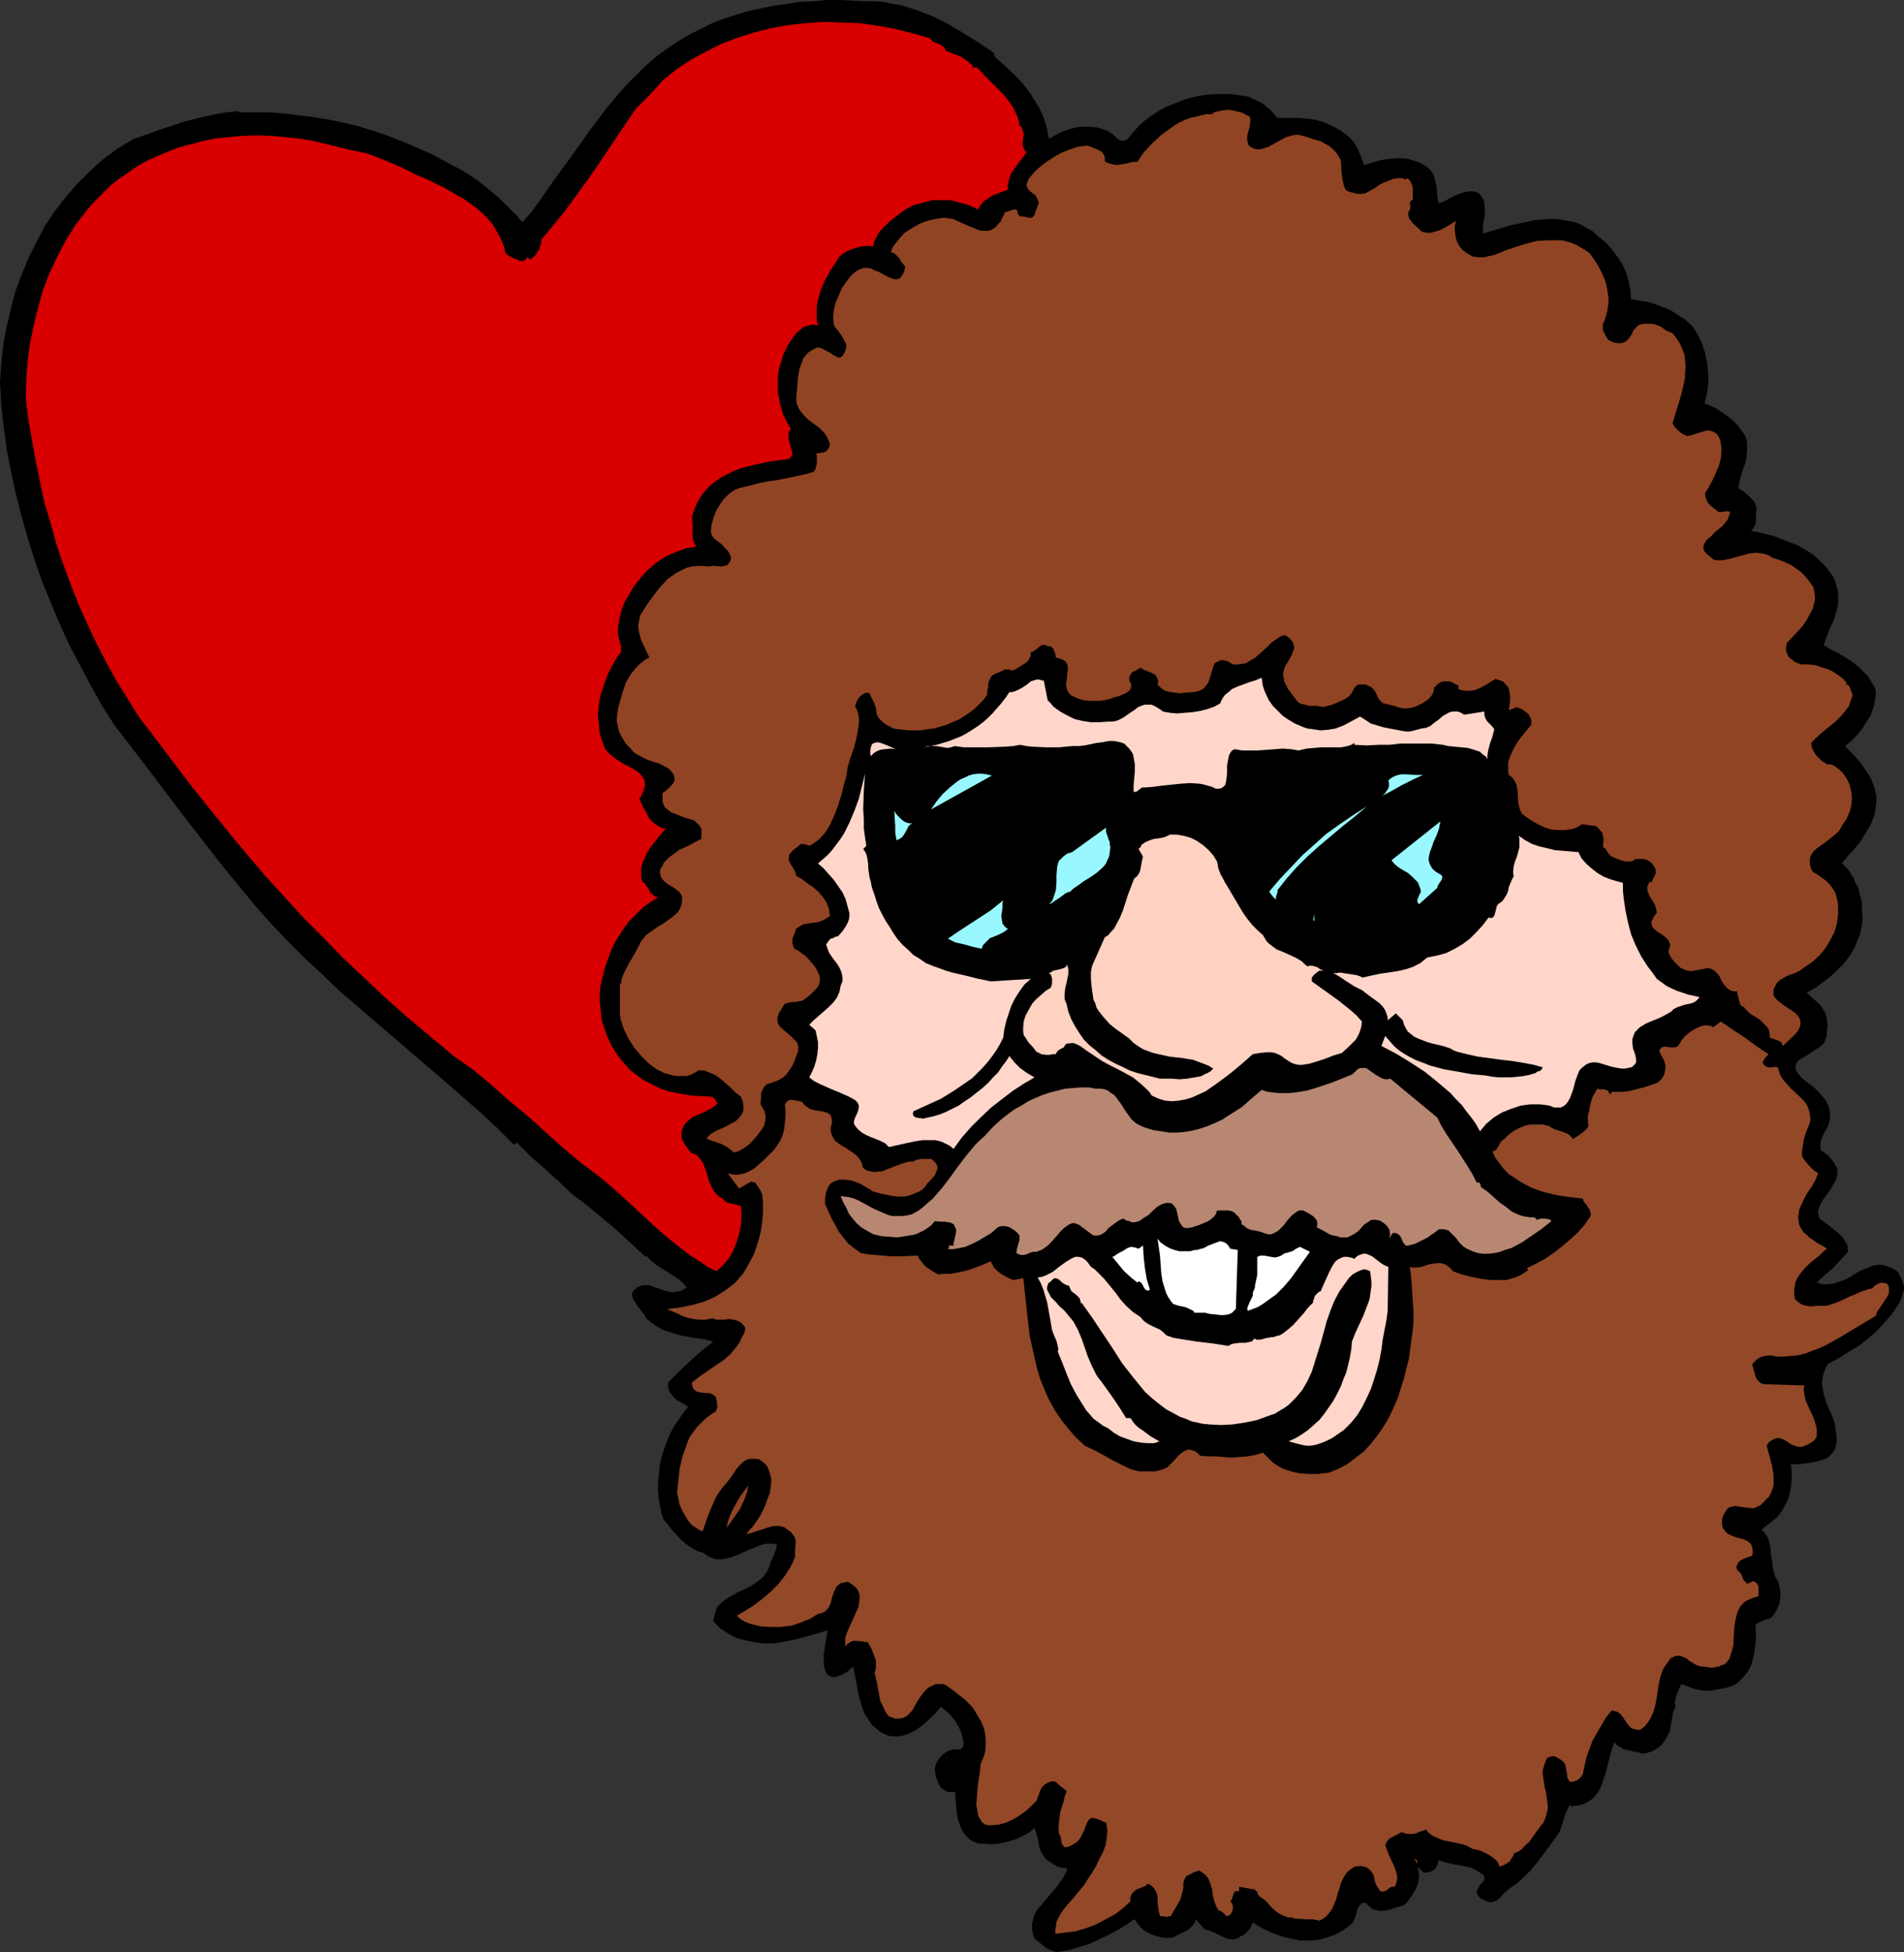
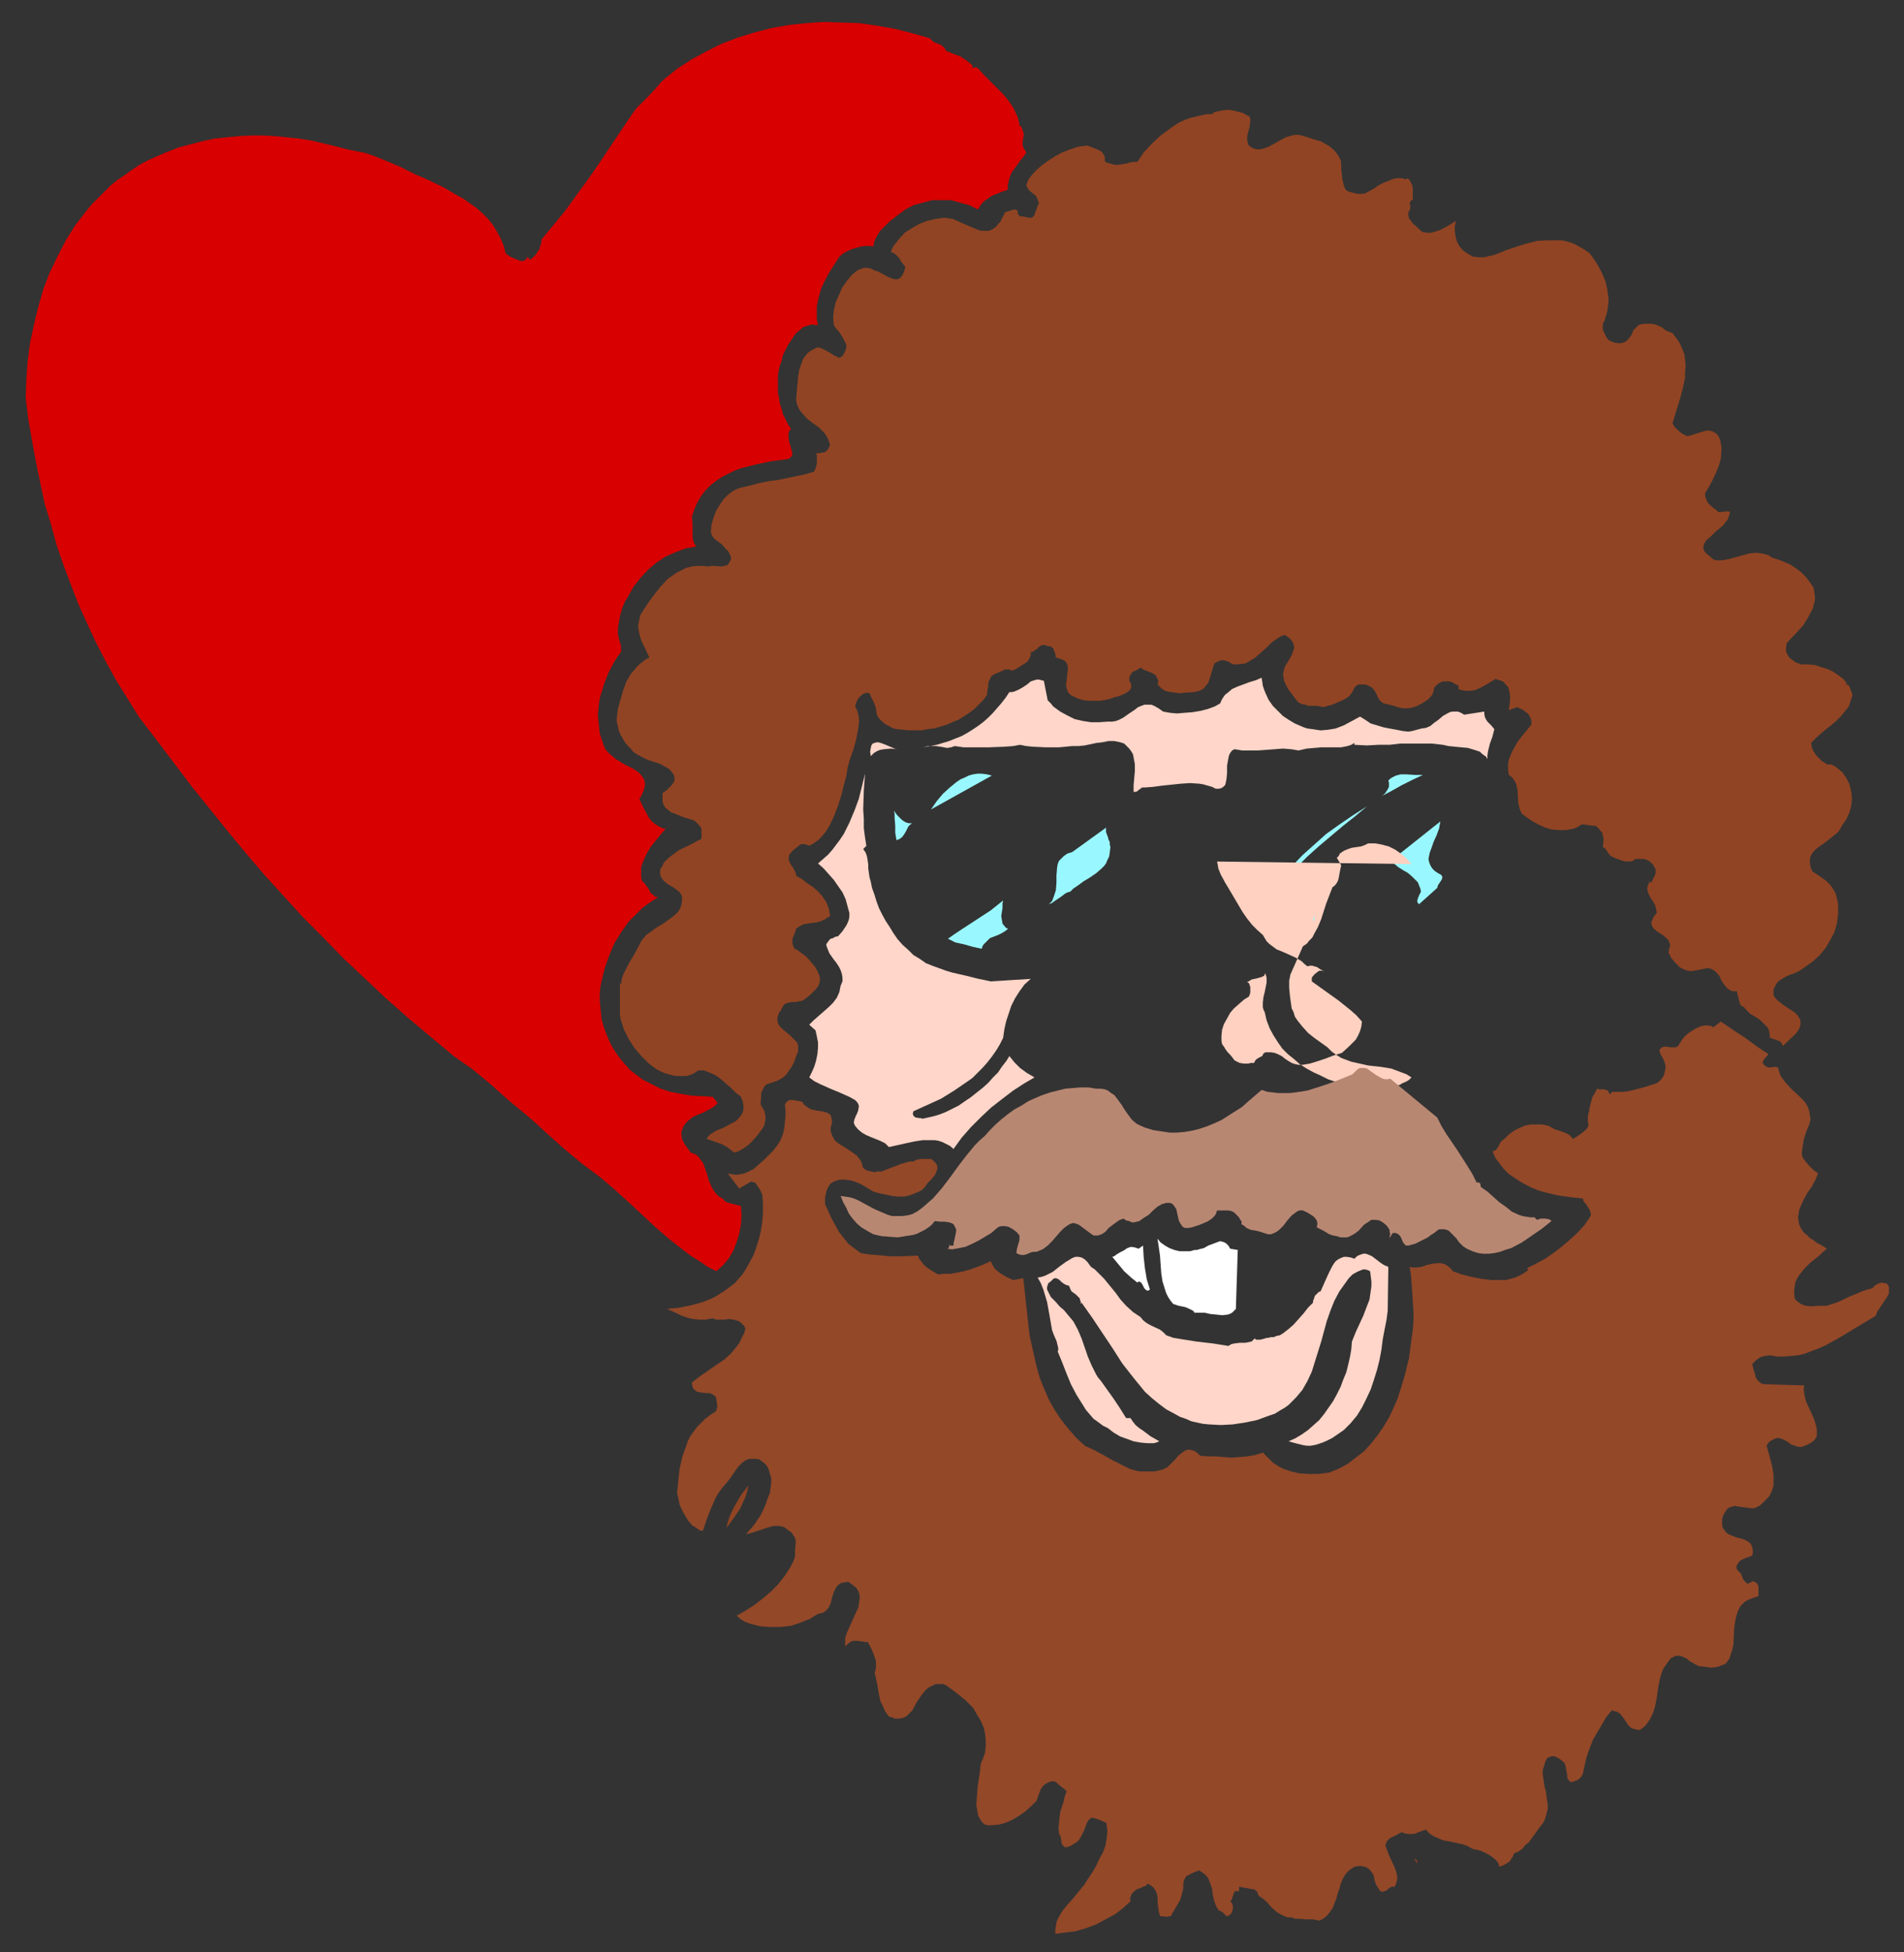
<svg xmlns="http://www.w3.org/2000/svg" xmlns:ns1="http://sodipodi.sourceforge.net/DTD/sodipodi-0.dtd" xmlns:ns2="http://www.inkscape.org/namespaces/inkscape" version="1.0" width="129.766mm" height="132.993mm" id="svg25" ns1:docname="Man &amp; Heart 2.wmf">
  <rect width="100%" height="100%" fill="#333333" stroke="none" />
  <ns1:namedview id="namedview25" pagecolor="#ffffff" bordercolor="#000000" borderopacity="0.25" ns2:showpageshadow="2" ns2:pageopacity="0.0" ns2:pagecheckerboard="0" ns2:deskcolor="#d1d1d1" ns2:document-units="mm" />
  <defs id="defs1">
    <pattern id="WMFhbasepattern" patternUnits="userSpaceOnUse" width="6" height="6" x="0" y="0" />
  </defs>
-   <path style="fill:#000000;fill-opacity:1;fill-rule:evenodd;stroke:none" d="m 255.974,13.572 0.323,1.131 2.586,2.262 2.424,2.262 2.262,2.424 1.939,2.585 1.616,2.585 0.808,1.454 0.646,1.293 0.485,1.454 0.485,1.454 0.323,1.616 0.323,1.616 1.778,-0.969 1.616,-0.808 1.778,-0.646 1.778,-0.485 1.778,-0.162 h 1.778 l 1.778,0.162 1.616,0.485 0.97,0.323 0.808,0.485 0.808,0.485 0.646,0.646 0.646,0.646 0.808,0.323 h 0.808 0.323 l 0.485,-0.323 1.454,-1.777 1.454,-1.616 1.616,-1.454 1.778,-1.293 1.939,-1.293 1.778,-0.969 2.101,-0.808 1.939,-0.808 2.101,-0.646 2.101,-0.485 2.262,-0.323 2.101,-0.162 h 2.262 2.101 l 2.101,0.323 2.101,0.323 1.293,0.646 1.131,0.485 0.97,0.485 0.808,0.646 0.808,0.646 0.808,0.646 0.808,0.969 0.808,0.969 h 2.586 2.424 l 2.424,0.162 2.424,0.323 2.262,0.646 2.101,0.969 2.101,1.131 2.101,1.616 0.808,0.808 0.646,0.808 0.485,0.808 0.485,0.969 0.808,1.939 0.646,1.939 2.262,-0.646 2.262,-0.646 2.262,-0.323 2.262,-0.162 2.262,0.162 0.97,0.323 1.131,0.323 0.97,0.323 1.131,0.646 0.97,0.646 0.808,0.808 0.646,1.131 0.323,0.969 0.485,2.262 0.162,2.1 0.323,1.939 1.454,-0.485 1.131,-0.646 2.586,-1.293 1.131,-0.323 1.293,-0.323 h 1.293 l 0.646,0.162 0.646,0.162 0.646,0.646 0.485,0.646 0.323,0.646 0.162,0.646 0.162,1.454 v 1.131 l -0.162,1.454 -0.323,1.293 v 1.293 1.293 l 1.616,-0.485 1.778,-0.485 3.717,-1.131 3.878,-0.808 1.939,-0.485 2.101,-0.162 1.939,-0.162 h 2.101 l 1.778,0.323 1.939,0.323 1.778,0.485 1.778,0.969 1.778,0.969 1.616,1.454 1.778,1.454 1.616,1.777 1.454,1.939 1.293,1.939 0.97,2.1 0.646,2.262 0.485,2.424 0.162,2.262 2.101,0.323 2.101,0.323 2.101,0.646 2.101,0.808 1.939,0.808 1.939,1.293 1.778,1.131 1.778,1.616 1.293,2.1 1.131,2.262 0.808,2.585 0.485,2.424 0.323,2.747 v 2.585 l -0.323,2.585 -0.646,2.585 1.293,0.485 1.454,0.646 1.454,0.969 1.454,0.969 1.454,1.131 1.293,1.293 1.131,1.454 0.97,1.454 0.323,0.969 0.162,0.808 v 1.777 l -0.162,1.777 -0.323,1.616 -1.131,3.231 -0.323,1.454 -0.323,1.777 1.454,0.969 1.293,1.131 0.646,0.646 0.646,0.646 0.323,0.808 0.323,0.808 -0.162,1.616 v 1.454 0.808 l -0.323,0.808 -0.323,0.646 -0.646,0.646 3.07,0.646 3.07,0.808 2.909,1.131 2.909,1.131 1.454,0.808 1.293,0.808 1.293,0.808 1.131,0.969 1.131,1.131 1.131,1.131 0.97,1.293 0.97,1.454 0.485,1.131 0.323,1.293 0.323,1.131 v 0.969 1.131 1.131 l -0.485,2.1 -0.646,2.1 -0.97,1.939 -1.616,4.362 1.778,1.131 1.939,0.969 1.939,1.131 1.939,1.293 1.778,1.454 1.616,1.616 0.646,0.808 0.646,1.131 0.646,0.969 0.485,1.131 v 1.293 l -0.162,0.969 -0.162,1.131 -0.323,1.131 -0.646,1.939 -1.131,1.777 -1.131,1.777 -1.293,1.616 -1.454,1.454 -1.616,1.293 2.747,2.908 1.293,1.454 0.97,1.454 1.131,1.616 0.808,1.616 0.646,1.777 0.485,2.1 v 1.293 l -0.162,1.454 -0.162,1.293 -0.323,1.131 -0.485,1.293 -0.485,1.131 -1.293,2.1 -1.293,2.1 -1.616,1.939 -1.616,1.777 -1.454,1.777 0.97,0.969 0.808,0.808 0.646,1.131 0.646,0.969 0.485,1.293 0.646,1.131 0.323,1.293 0.323,1.293 0.323,1.293 v 1.293 l 0.162,2.747 -0.162,1.293 -0.485,2.747 -0.485,1.131 -0.97,2.424 -1.293,2.1 -1.454,1.939 -1.778,1.777 -1.778,1.616 -1.939,1.454 -1.939,1.454 -2.101,1.131 0.97,0.969 1.131,0.969 1.131,0.969 0.808,1.131 0.808,1.293 0.323,1.454 0.162,1.454 v 0.646 l -0.162,0.808 v 0.646 0.646 l -0.323,1.131 -0.485,0.969 -0.808,0.808 -0.97,0.646 -1.131,0.646 -0.97,0.646 -0.97,0.646 -0.97,0.485 -0.808,0.646 -0.485,0.808 -0.162,0.646 v 0.323 l 0.162,0.485 0.162,0.485 0.323,0.485 0.485,0.485 0.485,0.646 0.808,0.646 0.808,0.646 1.293,0.969 1.293,1.131 0.97,1.131 1.131,1.454 0.646,1.293 0.162,0.808 0.162,0.808 v 0.808 0.808 l -0.162,0.808 -0.323,0.969 -0.323,0.646 -0.323,0.646 -0.808,1.454 -0.323,0.808 -0.162,0.808 v 0.969 0.969 l 0.97,0.646 0.808,0.646 0.97,0.969 0.808,1.131 0.646,1.131 0.162,1.131 v 0.646 l -0.162,0.485 -0.162,0.646 -0.323,0.646 -0.646,1.131 -0.646,1.131 -0.97,1.293 -0.808,1.131 -0.646,1.131 -0.485,1.293 -0.162,0.485 v 0.646 l 0.162,0.646 0.162,0.646 1.293,0.969 1.131,0.808 2.424,1.939 0.97,0.969 0.808,1.131 0.646,1.131 v 0.808 l 0.162,0.808 -1.939,2.1 -1.939,2.1 -2.101,1.777 -2.101,1.939 1.454,0.485 h 1.293 l 1.616,-0.162 1.293,-0.485 1.454,-0.485 1.293,-0.646 2.586,-1.616 2.262,-0.969 1.293,-0.485 1.131,-0.162 h 1.293 l 1.131,0.323 1.293,0.485 1.293,0.808 0.646,0.969 0.485,0.969 0.323,0.969 0.323,0.969 v 0.969 l -0.323,0.969 -0.323,1.131 -0.485,1.131 -0.97,1.454 -0.97,1.454 -2.101,2.424 -1.939,2.1 -2.262,1.939 -2.262,1.777 -2.424,1.454 -2.586,1.616 -2.909,1.616 -0.646,0.969 -0.323,0.969 -0.323,0.969 -0.162,0.969 -0.162,0.969 0.162,0.969 0.323,1.939 0.646,2.1 0.808,1.939 0.808,1.777 0.646,1.939 0.162,1.293 0.162,1.293 0.162,1.293 -0.162,1.293 -0.323,1.293 -0.646,0.969 -0.97,0.969 -0.646,0.485 -0.646,0.162 -2.101,0.646 -2.101,0.323 -2.101,0.323 h -1.131 l -0.97,-0.162 0.162,1.939 v 1.939 l -0.162,1.777 -0.323,1.777 -0.485,1.777 -0.808,1.616 -0.808,1.454 -1.293,1.616 -3.878,3.07 0.646,0.646 0.485,0.646 0.485,0.808 0.323,0.808 0.323,1.777 0.162,1.777 0.323,1.777 0.162,1.777 0.485,1.777 0.323,0.808 0.485,0.646 0.323,0.969 0.162,0.969 0.162,1.131 v 0.969 l -0.162,1.131 -0.162,0.969 -0.485,0.969 -0.485,0.969 -0.485,0.646 -0.485,0.646 -0.646,0.323 -0.646,0.162 -0.808,0.323 -0.808,0.323 -0.646,0.323 -0.646,0.485 0.162,1.939 v 2.1 l -0.323,2.262 -0.323,2.1 -0.646,2.1 -0.485,0.969 -0.646,0.969 -0.646,0.808 -0.808,0.808 -0.808,0.808 -0.97,0.646 -1.778,0.646 -1.778,0.323 -1.778,0.323 -1.616,0.162 -1.616,-0.162 -1.616,-0.323 -1.778,-0.646 -1.616,-0.646 -0.646,1.454 -0.323,0.808 -0.323,0.808 -0.162,0.646 -0.162,0.808 v 0.646 l 0.162,0.646 -0.323,0.646 -0.323,0.808 -0.646,3.716 -0.162,0.969 -0.323,0.808 -0.646,1.131 -0.485,0.808 -0.646,0.969 -0.97,0.808 -0.808,0.485 -0.97,0.485 -1.131,0.323 -1.131,0.162 -1.131,-0.323 -0.97,-0.162 -1.939,-0.485 -0.808,-0.162 -0.808,-0.485 -0.808,-0.485 -0.808,-0.808 -0.808,2.585 -1.454,5.493 -0.808,2.424 -0.485,1.293 -0.646,1.131 -0.808,0.969 -0.808,0.808 -0.97,0.646 -1.293,0.646 -1.454,0.323 -1.616,0.162 -0.323,-0.323 -0.808,1.616 -0.646,1.777 -0.485,1.777 -0.646,1.777 -2.909,4.039 -2.909,3.878 -1.616,1.939 -1.778,1.777 -1.778,1.616 -2.101,1.454 -1.293,1.131 -1.131,1.293 -0.646,0.485 -0.808,0.323 -0.808,0.162 -0.808,-0.162 -0.323,-0.162 -0.323,-0.162 -0.97,-0.485 -0.485,-0.323 -0.323,-0.485 -0.323,-0.485 v -0.646 l 0.323,-0.646 0.323,-0.646 0.97,-1.131 0.323,-0.485 v -0.485 l -0.162,-0.646 -0.162,-0.162 -0.485,-0.323 -1.293,-0.808 -1.293,-0.646 -1.454,-0.323 -1.293,-0.323 -1.454,-0.162 -1.293,-0.323 -1.454,-0.323 -1.454,-0.485 -0.162,0.808 -0.323,0.808 -0.323,0.485 -0.485,0.485 -0.646,0.323 -0.646,0.162 -0.646,0.162 -0.808,-0.162 -1.454,-1.454 0.323,1.131 0.162,1.293 -0.162,1.293 -0.323,1.293 -0.646,1.293 -0.808,1.293 -0.808,1.131 -0.97,1.131 -1.293,0.485 -1.293,0.323 -1.293,0.485 -1.131,0.162 -1.293,0.162 -1.293,-0.323 -0.646,-0.162 -0.485,-0.485 -0.646,-0.485 -0.646,-0.646 h -0.485 -0.323 l -0.323,0.162 -0.323,0.323 -0.485,0.646 -0.323,0.808 -0.162,0.808 -0.323,0.969 -0.323,0.808 -0.485,0.808 -1.454,1.131 -1.454,0.969 -1.616,0.808 -1.454,0.485 -1.454,0.485 -1.454,0.323 -1.616,0.162 h -1.454 -1.454 l -1.454,-0.323 -1.454,-0.323 -1.454,-0.323 -2.747,-0.969 -2.747,-1.293 -2.262,-1.454 -0.485,1.131 -0.646,0.969 -0.97,0.969 -0.485,0.323 -0.646,0.162 -0.485,0.485 -0.646,0.162 -0.485,0.162 h -0.646 l -1.131,-0.162 -1.131,-0.485 -2.262,-1.131 -1.293,-0.485 -1.131,-0.323 -2.262,-2.585 -0.323,0.969 -0.485,0.646 -0.646,0.646 -0.808,0.646 -1.778,0.808 -1.778,0.969 -1.454,0.162 -1.454,-0.162 -1.293,-0.323 -1.454,-0.485 -1.293,-0.646 -1.131,-0.808 -0.97,-1.131 -0.97,-1.293 -2.101,1.454 -2.101,1.293 -2.424,1.293 -2.424,1.131 -2.424,1.131 -2.586,0.808 -2.586,0.808 -2.747,0.485 h -0.646 l -0.808,-0.162 -0.808,-0.323 -0.808,-0.323 -1.616,-1.293 -1.616,-1.293 -0.485,-1.454 -0.162,-1.293 V 495.218 l 0.323,-1.131 0.323,-1.131 0.646,-1.131 0.808,-0.969 0.808,-0.969 1.778,-2.1 1.778,-2.1 0.808,-1.131 0.808,-1.131 0.646,-1.293 0.323,-1.131 h -0.485 -0.485 l -0.646,-0.162 -0.808,-0.162 -1.293,-0.808 -1.293,-0.808 -0.485,-0.323 -0.323,-0.485 -0.646,-0.969 -0.485,-0.969 -0.323,-1.131 -0.162,-1.293 -0.323,-1.131 -0.323,-1.131 -0.323,-0.969 -1.293,1.131 -1.778,0.969 -1.778,0.808 -2.101,0.646 -2.101,0.485 -2.101,0.162 -2.262,-0.162 h -0.97 l -0.97,-0.323 -0.97,-0.485 -0.646,-0.485 -0.646,-0.646 -0.646,-0.808 -0.485,-0.808 -0.323,-0.808 -0.646,-1.777 -0.323,-1.777 -0.162,-1.939 -0.162,-1.939 v -0.808 l -0.162,-0.808 -0.485,0.162 h -0.646 -0.485 l -0.485,-0.162 -0.808,-0.485 -0.808,-0.646 -0.485,-0.969 -0.485,-1.131 -0.323,-1.293 -0.162,-1.131 0.162,-0.969 0.323,-0.808 0.485,-0.808 0.485,-0.646 0.646,-0.646 0.646,-0.485 0.808,-0.485 0.97,-0.323 h 1.131 0.97 l 0.323,-0.323 0.323,-0.323 0.162,-0.485 v -0.646 l -0.323,-1.293 -0.323,-1.454 -0.646,-1.293 -0.646,-1.131 -0.808,-1.131 -0.97,-1.131 -0.97,-0.808 -1.131,-0.969 -1.454,1.616 -1.616,1.616 -1.616,1.454 -1.778,1.293 -0.97,0.485 -0.97,0.485 -0.97,0.323 -1.131,0.323 h -0.97 -1.131 l -0.97,-0.162 -1.131,-0.485 -1.131,-0.646 -0.97,-0.808 -0.97,-0.808 -0.646,-0.969 -0.646,-0.969 -0.646,-0.969 -0.808,-2.262 -0.646,-2.424 -0.485,-2.424 -0.485,-2.585 -0.485,-2.424 -0.646,0.485 -0.646,0.646 -0.808,0.485 -0.808,0.485 -0.97,0.323 -0.97,0.323 -0.808,-0.162 -0.97,-0.485 -0.646,-1.131 -0.323,-1.454 v -1.293 -1.454 l 0.485,-3.07 0.485,-3.07 -2.586,0.808 -2.909,0.808 -3.07,0.808 -3.232,0.646 -2.262,0.323 h -2.424 l -2.424,-0.323 -2.262,-0.485 -2.424,-0.646 -0.97,-0.485 -1.131,-0.646 -0.97,-0.646 -0.97,-0.646 -0.97,-0.969 -0.808,-0.969 0.323,-1.454 0.323,-1.131 0.485,-1.131 0.808,-0.808 0.97,-0.808 0.97,-0.646 2.262,-1.293 2.424,-1.131 1.293,-0.646 1.131,-0.808 1.131,-0.808 0.97,-0.969 0.808,-1.131 0.646,-1.454 0.162,-0.808 0.323,-0.646 0.646,-1.293 0.323,-1.131 0.323,-0.808 v -0.808 l -1.131,-0.162 h -1.293 l -1.131,0.162 -1.293,0.485 -2.424,0.969 -2.424,1.131 -2.262,0.808 -1.293,0.323 -1.131,0.162 h -1.131 l -1.131,-0.323 -1.131,-0.485 -0.97,-0.808 -1.616,-0.485 -1.454,-0.808 -1.454,-0.969 -1.293,-1.131 -2.424,-2.585 -0.97,-1.293 -1.131,-1.293 -0.646,-1.777 -0.323,-1.939 -0.323,-1.777 -0.162,-1.939 v -1.939 l 0.162,-1.939 0.162,-1.939 0.323,-1.939 0.485,-1.777 0.646,-1.939 0.646,-1.777 0.808,-1.777 0.97,-1.777 1.131,-1.616 1.131,-1.616 1.293,-1.616 -0.97,-0.646 -0.808,-0.485 -0.97,-0.485 -0.808,-0.646 -0.646,-0.808 -0.646,-0.808 -0.323,-1.131 v -0.646 -0.646 l 1.293,-1.293 1.454,-1.454 2.909,-2.747 3.07,-2.747 2.909,-2.262 -1.778,-0.485 -1.939,-0.323 -2.262,-0.323 -2.424,-0.485 -2.262,-0.646 -2.424,-0.808 -1.131,-0.646 -0.97,-0.646 -1.131,-0.808 -0.97,-0.808 -0.485,-0.969 -0.808,-0.969 -0.323,-0.485 -0.485,-0.485 -0.646,-1.131 -0.646,-0.969 -0.162,-0.646 -0.162,-0.323 0.162,-0.646 0.162,-0.485 0.485,-0.323 0.485,-0.485 0.97,-0.485 0.646,-0.162 h 0.808 0.808 l 1.293,0.485 1.454,0.485 1.293,0.485 0.808,0.162 0.808,0.162 h 0.808 l 0.808,-0.162 0.97,-0.162 0.97,-0.646 0.485,-0.162 -1.131,-1.293 -1.131,-0.969 -5.818,-3.716 -1.293,-1.131 -1.131,-1.131 -0.162,0.323 -4.525,-4.201 -2.262,-2.1 -2.424,-2.1 -4.848,-4.039 -2.424,-1.939 -2.262,-1.616 -3.555,-3.393 -3.555,-3.231 -3.717,-3.231 -3.555,-3.555 h -0.162 l -0.162,0.162 -0.485,0.323 -4.202,-4.201 -4.363,-4.039 -9.05,-7.917 -9.05,-7.755 -9.211,-7.917 -9.05,-7.755 -4.363,-4.201 -4.363,-4.039 -4.363,-4.362 -4.202,-4.362 -4.04,-4.524 -3.878,-4.686 -4.363,-5.332 -4.202,-5.332 -8.242,-10.664 -7.918,-10.502 -8.08,-10.502 -3.07,-4.847 -2.909,-5.17 -2.747,-5.17 -2.747,-5.17 -2.424,-5.332 -2.262,-5.332 -2.262,-5.493 -1.939,-5.493 -1.778,-5.655 L 5.656,133.297 4.202,127.642 2.909,121.825 1.778,116.009 0.97,110.192 0.323,104.375 0,98.397 0.323,93.712 0.808,89.026 1.616,84.502 l 1.131,-4.686 1.131,-4.524 1.616,-4.362 1.778,-4.362 2.101,-4.201 2.101,-4.039 2.586,-3.878 2.747,-3.555 3.07,-3.555 3.232,-3.231 3.394,-3.07 3.717,-2.747 4.04,-2.424 6.787,-2.424 3.394,-1.131 3.394,-1.131 3.394,-0.808 3.394,-0.808 3.555,-0.646 3.232,-0.323 v 0.323 h 4.04 4.04 l 3.878,0.323 3.878,0.485 3.878,0.485 3.878,0.646 3.878,0.808 3.878,0.969 3.717,1.131 3.717,1.293 3.717,1.454 3.717,1.616 3.717,1.616 3.555,1.939 3.717,1.939 3.555,2.262 1.778,1.293 1.616,1.293 3.07,2.585 2.909,2.908 1.616,1.616 0.646,0.808 0.808,0.808 2.262,-2.585 2.101,-2.908 4.202,-5.978 4.363,-5.978 4.363,-6.14 4.525,-5.978 2.424,-2.908 2.424,-2.747 2.747,-2.747 2.586,-2.585 2.909,-2.424 2.909,-2.1 2.747,-1.777 2.747,-1.616 2.909,-1.454 2.909,-1.454 3.07,-1.131 3.07,-0.969 3.232,-0.969 3.07,-0.646 3.232,-0.646 3.394,-0.485 3.232,-0.485 3.394,-0.162 L 212.827,0 h 3.394 l 3.555,0.162 3.394,0.162 h 2.262 l 2.262,0.162 2.101,0.485 2.101,0.323 2.101,0.646 2.101,0.646 4.202,1.616 3.878,1.939 4.04,2.424 3.878,2.424 z" id="path1" />
  <path style="fill:#d80000;fill-opacity:1;fill-rule:evenodd;stroke:none" d="m 243.693,13.087 1.939,0.808 1.778,0.646 1.454,0.969 0.808,0.646 0.808,0.646 v 0.323 0.323 h 0.162 0.323 l 0.485,-0.162 0.162,0.162 0.323,0.162 1.454,1.616 1.616,1.616 3.394,3.393 1.454,1.777 1.293,1.939 0.485,1.131 0.485,0.969 0.323,1.131 0.162,1.131 0.485,0.323 0.162,0.485 0.323,0.808 0.162,0.808 -0.323,1.777 v 0.808 l 0.323,0.969 0.323,0.485 0.323,0.485 -0.646,0.969 -0.808,0.969 -1.616,2.262 -0.808,1.131 -0.485,1.293 -0.323,1.454 -0.162,0.646 0.162,0.808 -0.808,0.323 -0.97,0.323 -1.131,0.485 -1.293,0.485 -1.131,0.808 -0.97,0.646 -0.808,0.969 -0.646,1.131 -2.262,-1.131 -2.424,-0.646 -2.262,-0.646 h -2.424 -2.424 l -2.424,0.646 -2.424,0.646 -2.101,1.131 -1.293,0.969 -1.293,0.969 -1.454,1.131 -1.131,1.131 -1.293,1.293 -0.808,1.293 -0.646,1.293 -0.162,0.646 -0.162,0.808 -0.97,-0.162 h -1.131 l -1.131,0.162 -1.131,0.323 -1.131,0.323 -1.131,0.485 -1.131,0.646 -0.97,0.808 -2.586,4.039 -1.131,2.1 -0.97,2.1 -0.646,2.262 -0.485,2.262 v 1.131 1.293 1.131 l 0.323,1.293 h -0.808 l -0.646,-0.162 -1.131,0.323 -1.131,0.323 -0.97,0.808 -0.97,0.808 -0.808,1.131 -1.293,1.939 -0.646,1.293 -0.646,1.293 -0.323,1.454 -0.485,1.293 -0.323,1.454 -0.162,1.293 v 2.908 1.293 l 0.323,1.454 0.162,1.293 0.485,1.454 0.323,1.293 0.646,1.293 0.646,1.293 0.808,1.293 -0.485,0.485 -0.162,0.485 v 0.485 0.646 l 0.162,1.131 0.323,1.131 0.323,1.131 0.162,0.485 v 0.485 l -0.162,0.485 -0.323,0.323 -0.323,0.323 -0.646,0.162 -3.878,0.485 -3.878,0.808 -1.939,0.485 -1.939,0.485 -1.778,0.646 -1.616,0.808 -1.616,0.808 -1.454,0.969 -1.454,1.131 -1.293,1.293 -1.131,1.454 -0.97,1.616 -0.808,1.777 -0.646,1.939 0.162,2.1 v 2.262 0.969 l 0.162,0.969 0.323,0.808 0.485,0.646 -2.747,0.485 -2.586,0.969 -2.586,1.131 -2.424,1.616 -2.101,1.777 -1.939,2.1 -1.778,2.262 -1.454,2.585 -0.808,1.293 -0.646,1.616 -0.485,1.616 -0.323,1.616 -0.323,1.777 v 1.777 l 0.323,1.454 0.485,1.616 v 1.454 l -0.97,1.293 -0.808,1.293 -1.454,2.747 -1.131,2.908 -0.485,1.616 -0.485,1.454 -0.323,1.616 -0.162,1.616 -0.162,1.616 0.162,1.616 0.162,1.616 0.162,1.616 0.485,1.454 0.485,1.454 0.485,1.131 0.808,0.969 0.97,0.808 0.97,0.808 2.101,1.293 2.262,1.131 0.97,0.646 0.808,0.646 0.646,0.808 0.485,0.808 0.162,0.969 v 0.485 l -0.162,0.646 -0.162,0.646 -0.323,0.646 -0.323,0.808 -0.485,0.646 1.131,2.424 0.646,1.131 0.646,1.293 0.808,0.969 0.97,0.808 1.131,0.646 0.646,0.323 0.808,0.162 -1.293,1.454 -1.293,1.616 -1.293,1.616 -0.97,1.616 -0.808,1.777 -0.323,0.808 -0.323,0.969 v 0.969 0.808 0.969 l 0.323,0.969 0.646,0.485 0.323,0.646 0.485,0.485 0.323,0.646 0.323,0.646 0.646,0.485 0.485,0.485 0.808,0.162 -1.293,0.808 -1.454,0.969 -1.293,0.969 -1.131,1.131 -1.293,1.293 -1.131,1.131 -1.939,2.747 -1.778,2.908 -1.293,3.07 -1.131,3.231 -0.808,3.231 -0.323,1.616 -0.162,1.777 v 1.777 l 0.162,1.616 0.162,1.616 0.162,1.616 0.485,1.616 0.485,1.454 0.646,1.616 0.646,1.454 0.808,1.454 0.97,1.454 0.97,1.293 1.131,1.293 1.131,1.293 1.454,1.131 1.939,1.454 2.262,1.131 2.262,1.131 2.424,0.808 2.586,0.485 2.747,0.485 2.747,0.162 2.909,0.162 1.293,1.616 -0.646,0.646 -0.646,0.485 -1.454,0.808 -1.293,0.646 -1.293,0.485 -1.293,0.646 -1.131,0.969 -0.485,0.485 -0.485,0.646 -0.323,0.808 -0.323,0.969 0.162,1.616 0.646,1.293 0.808,1.131 0.808,1.131 0.97,0.323 0.808,0.485 0.485,0.646 0.485,0.646 0.485,0.646 0.323,0.969 0.646,1.777 0.485,1.777 0.808,1.777 0.485,0.808 0.646,0.808 0.646,0.646 0.97,0.485 0.485,0.646 0.485,0.323 1.131,0.323 1.293,0.323 1.293,0.323 0.162,2.424 -0.162,2.424 -0.485,2.424 -0.646,2.1 -0.808,2.1 -1.131,1.939 -1.454,1.777 -1.778,1.616 -2.262,-1.131 -2.101,-1.454 -2.101,-1.293 -1.939,-1.454 -3.717,-2.908 -3.555,-3.07 -6.949,-6.463 -3.394,-3.07 -3.555,-3.07 -5.171,-3.878 -4.848,-4.039 -4.686,-4.201 -2.262,-2.1 -2.424,-2.1 -4.686,-3.878 -4.525,-4.039 -4.686,-3.878 -4.848,-3.393 -5.979,-5.009 -5.979,-5.009 -5.656,-5.009 -5.494,-5.17 -5.333,-5.009 -5.171,-5.332 -5.171,-5.17 -4.848,-5.332 -5.01,-5.493 -4.686,-5.493 -4.686,-5.655 -4.686,-5.817 -4.686,-5.817 -4.525,-5.978 -4.525,-5.978 -4.686,-6.14 -2.909,-4.686 -2.909,-4.686 -2.586,-4.686 -2.586,-5.009 -2.262,-4.847 -2.262,-5.009 -1.939,-5.009 -1.939,-5.17 -1.778,-5.17 -1.454,-5.332 -1.616,-5.332 -1.131,-5.332 -1.131,-5.493 -0.97,-5.332 -0.97,-5.493 -0.646,-5.493 0.162,-4.847 0.323,-4.524 0.646,-4.847 0.97,-4.524 1.131,-4.686 1.293,-4.524 1.616,-4.201 2.101,-4.362 2.101,-4.039 2.424,-3.878 2.747,-3.555 1.454,-1.777 3.232,-3.231 1.616,-1.616 1.778,-1.454 1.939,-1.293 1.778,-1.293 1.939,-1.293 2.101,-1.131 2.101,-0.969 3.07,-1.293 2.909,-1.131 3.07,-0.808 3.07,-0.808 3.07,-0.646 3.07,-0.323 3.232,-0.323 3.07,-0.162 h 3.07 l 3.07,0.162 3.232,0.323 3.07,0.323 3.07,0.485 6.141,1.454 3.07,0.808 2.424,0.485 2.424,0.485 2.262,0.808 2.424,0.969 4.202,1.777 4.202,2.1 1.616,0.646 1.778,0.808 1.616,0.808 1.778,0.808 3.555,2.1 1.778,0.969 3.394,2.424 1.454,1.293 1.454,1.454 1.293,1.616 0.97,1.616 0.97,1.777 0.808,1.939 0.485,1.939 1.131,0.808 1.454,0.646 0.485,0.162 0.646,0.323 h 0.646 0.323 l 0.323,-0.323 0.323,-0.162 0.162,-0.323 v -0.162 h 0.162 l 0.323,0.162 0.162,0.485 0.646,-0.323 0.485,-0.485 0.485,-0.485 0.485,-0.808 0.485,-0.646 0.162,-0.808 0.323,-0.808 v -0.808 l 3.07,-3.716 3.07,-3.716 2.909,-4.039 3.07,-4.201 2.909,-4.201 2.909,-4.362 5.979,-8.886 0.808,-0.969 0.97,-0.969 2.101,-2.1 1.939,-2.1 0.97,-1.131 0.808,-0.808 3.394,-2.747 3.717,-2.424 3.878,-2.1 3.878,-1.939 4.202,-1.616 4.202,-1.293 4.363,-1.131 4.525,-0.808 4.525,-0.485 4.525,-0.323 4.525,0.162 4.686,0.162 4.525,0.646 4.525,0.808 4.525,1.131 4.525,1.293 0.485,0.485 0.485,0.485 1.293,0.485 0.646,0.323 0.485,0.323 0.485,0.485 z" id="path2" />
  <path style="fill:#914423;fill-opacity:1;fill-rule:evenodd;stroke:none" d="m 321.907,30.052 0.162,0.646 v 0.485 l -0.162,1.293 -0.323,1.293 -0.323,1.293 v 1.131 l 0.162,0.485 0.162,0.646 0.323,0.323 0.485,0.323 0.646,0.323 0.808,0.162 h 0.808 l 0.646,-0.162 1.454,-0.485 1.454,-0.808 1.454,-0.808 1.454,-0.808 1.616,-0.485 0.808,-0.162 h 0.97 l 0.808,0.162 1.131,0.323 2.424,0.808 1.293,0.323 1.131,0.646 1.131,0.646 1.131,0.969 0.97,1.131 0.808,1.454 0.162,1.131 v 1.293 l 0.162,1.454 0.162,1.293 0.323,1.293 0.162,0.485 0.162,0.485 0.485,0.485 0.323,0.162 0.485,0.162 0.646,0.162 1.293,0.323 h 0.97 l 1.131,-0.162 0.485,-0.323 0.646,-0.323 1.131,-0.646 1.131,-0.808 1.293,-0.646 1.293,-0.485 1.131,-0.485 1.131,-0.162 h 1.131 l 0.97,0.323 0.323,-0.323 0.646,0.485 0.323,0.646 0.323,0.646 0.162,0.808 v 1.454 1.454 l -0.485,0.323 -0.162,0.323 -0.162,0.323 0.162,0.485 v 0.808 l -0.162,0.485 -0.323,0.485 v 0.808 l 0.162,0.808 0.485,0.646 0.485,0.646 1.454,1.293 0.646,0.646 0.485,0.323 1.131,0.162 h 0.97 l 1.131,-0.323 1.131,-0.323 2.101,-1.131 2.101,-1.293 -0.323,1.293 v 1.293 l 0.162,1.293 0.323,1.293 0.646,1.293 0.97,1.131 1.131,0.808 1.454,0.808 1.454,0.162 h 1.454 l 1.293,-0.323 1.454,-0.323 2.747,-1.131 2.909,-0.969 2.586,-0.808 2.586,-0.646 2.586,-0.162 h 2.586 1.293 l 1.293,0.323 1.131,0.323 1.131,0.485 1.131,0.646 1.131,0.646 1.131,0.808 0.808,0.969 1.293,1.939 1.131,2.1 0.97,2.262 0.485,2.1 0.323,2.424 v 0.969 l -0.162,1.131 -0.162,1.131 -0.323,1.131 -0.323,1.131 -0.485,0.969 v 0.808 0.808 l 0.323,0.646 0.323,0.646 0.323,0.646 0.485,0.646 0.646,0.323 0.808,0.323 0.97,0.162 h 0.808 l 0.646,-0.162 0.646,-0.323 0.323,-0.323 0.485,-0.485 0.646,-0.969 0.485,-1.131 0.808,-0.808 0.485,-0.485 0.646,-0.162 0.646,-0.162 h 0.97 0.97 l 0.97,0.162 0.808,0.323 0.808,0.323 0.646,0.485 0.646,0.485 0.808,0.323 0.808,0.323 1.131,1.454 0.808,1.293 0.646,1.454 0.485,1.293 0.162,1.454 0.162,1.454 -0.162,1.616 v 1.454 l -0.646,3.07 -0.808,2.908 -0.97,3.07 -0.808,2.747 0.323,0.485 0.162,0.323 0.97,0.969 0.97,0.808 1.293,0.646 0.97,-0.162 0.97,-0.323 2.101,-0.646 1.131,-0.323 1.131,0.162 0.485,0.162 0.485,0.323 0.485,0.323 0.323,0.485 0.485,0.969 0.162,0.969 0.162,0.969 v 0.969 l -0.162,1.939 -0.485,1.777 -0.808,1.939 -0.808,1.777 -0.97,1.777 -0.97,1.616 v 0.808 l 0.323,0.808 0.323,0.808 0.485,0.485 0.646,0.646 0.646,0.485 0.485,0.323 0.485,0.485 h 0.485 0.323 l 1.293,-0.162 h 0.485 l 0.485,0.162 -0.323,0.969 -0.323,0.969 -0.646,0.808 -0.646,0.808 -1.778,1.454 -1.454,1.454 -0.808,0.646 -0.485,0.646 -0.323,0.646 -0.162,0.808 0.162,0.646 0.323,0.485 0.323,0.323 0.485,0.485 0.485,0.323 0.646,0.646 0.808,0.323 h 1.616 l 1.778,-0.323 1.778,-0.485 1.778,-0.485 1.778,-0.485 1.939,-0.162 0.97,0.162 0.97,0.162 0.97,0.323 0.97,0.646 1.616,0.485 1.616,0.646 1.454,0.646 1.454,0.969 1.293,0.969 1.131,1.131 1.131,1.454 0.97,1.454 0.162,1.131 0.162,1.131 v 0.969 l -0.323,1.131 -0.162,0.808 -0.485,0.969 -0.97,1.777 -1.131,1.777 -1.454,1.616 -2.747,2.908 -0.162,1.131 v 0.969 l 0.323,0.808 0.485,0.808 0.646,0.485 0.808,0.646 0.808,0.323 0.808,0.323 h 1.778 l 1.778,0.162 1.454,0.485 1.616,0.485 1.454,0.646 1.454,0.969 1.293,0.969 0.97,1.131 -0.485,0.323 h 0.646 l 0.323,0.323 0.162,0.162 0.162,0.485 0.323,0.808 0.323,0.969 -0.323,0.969 -0.323,0.969 -0.323,0.969 -0.646,0.808 -1.293,1.616 -1.454,1.454 -3.394,2.747 -1.616,1.454 -1.293,1.293 0.162,1.131 0.323,0.808 0.485,0.808 0.485,0.646 0.646,0.646 0.646,0.646 1.616,0.969 0.485,-0.162 0.485,0.162 0.97,0.485 0.97,0.808 0.323,0.323 0.323,0.162 1.131,1.616 0.808,1.616 0.485,1.939 0.162,1.777 -0.162,1.777 -0.485,1.777 -0.808,1.777 -1.131,1.616 -0.485,0.969 -0.646,0.808 -1.616,1.293 -1.616,1.293 -1.616,1.131 -0.646,0.485 -0.646,0.646 -0.485,0.646 -0.323,0.646 -0.162,0.808 v 0.969 l 0.162,0.969 0.485,1.131 1.293,0.808 1.131,0.808 1.131,0.808 0.97,0.969 0.808,1.131 0.646,1.131 0.323,1.293 0.323,1.454 v 1.293 1.293 l -0.162,1.131 -0.162,1.293 -0.323,1.131 -0.323,1.131 -1.131,2.1 -1.131,1.939 -1.616,1.939 -1.778,1.616 -2.101,1.454 -1.131,0.808 -1.293,0.646 -1.454,0.485 -1.293,0.646 -1.293,0.808 -0.485,0.485 -0.323,0.485 -0.323,0.646 -0.323,0.646 v 0.808 0.808 l 0.646,0.808 0.485,0.485 1.454,1.131 1.454,0.969 1.454,0.969 0.485,0.485 0.485,0.646 0.323,0.485 0.162,0.646 v 0.808 l -0.162,0.646 -0.485,0.969 -0.808,0.969 -3.07,2.908 -0.323,-0.646 -0.323,-0.485 -0.485,-0.162 -0.323,-0.162 -0.97,-0.323 -0.485,-0.162 -0.485,-0.162 v -0.808 l -0.162,-0.808 -0.162,-0.646 -0.323,-0.485 -0.97,-0.969 -0.97,-0.969 -1.293,-0.808 -1.131,-0.646 -0.97,-0.969 -0.323,-0.323 -0.323,-0.485 -0.485,-0.162 -0.485,-0.485 -0.162,-0.485 -0.162,-0.646 -0.323,-1.293 -0.162,-0.485 v -0.485 h -0.808 l -0.808,-0.162 -0.485,-0.323 -0.485,-0.323 -0.808,-0.969 -0.646,-0.969 -0.485,-1.131 -0.808,-0.969 -0.323,-0.323 -0.485,-0.323 -0.646,-0.323 -0.646,-0.162 -0.97,0.162 -0.808,0.162 -1.778,0.323 -0.97,0.162 -0.808,-0.162 -0.97,-0.323 -0.97,-0.485 -1.131,-1.131 -1.131,-1.293 -0.323,-0.646 -0.323,-0.646 v -0.808 l 0.323,-0.808 v -0.646 l -0.162,-0.485 -0.323,-0.646 -0.485,-0.485 -0.97,-0.808 -1.293,-0.808 -0.97,-0.808 -0.323,-0.485 -0.162,-0.485 -0.162,-0.646 0.323,-0.646 0.323,-0.808 0.808,-0.969 -0.162,-0.969 -0.323,-1.131 -0.485,-0.808 -0.646,-0.969 -0.485,-0.969 -0.323,-0.969 v -0.969 l 0.323,-0.646 0.162,-0.646 0.485,0.323 0.485,-0.969 0.485,-0.969 0.162,-0.485 v -0.485 -0.646 l -0.323,-0.485 -0.323,-0.646 -0.485,-0.485 -0.646,-0.485 -0.646,-0.323 -0.646,-0.162 h -0.808 -0.646 -0.646 l -0.646,0.485 -0.646,0.162 h -0.808 -0.646 l -1.454,-0.485 -1.293,-0.485 -0.646,-0.323 -0.485,-0.323 -0.485,-0.646 -0.485,-0.808 -0.323,-0.323 -0.485,-0.323 0.162,-1.616 v -0.646 l -0.162,-0.646 -0.162,-0.808 -0.485,-0.485 -0.485,-0.646 -0.808,-0.646 h -0.323 -0.485 l -1.131,-0.162 -0.97,-0.162 h -0.646 l -0.485,0.323 -0.808,0.485 -0.97,0.323 -1.778,0.323 h -1.778 l -1.939,-0.162 -1.616,-0.485 -1.778,-0.808 -1.454,-0.808 -1.454,-0.969 -0.646,-0.485 -0.646,-0.485 -0.323,-0.646 -0.323,-0.808 -0.323,-1.454 -0.162,-3.07 -0.323,-1.616 -0.323,-0.646 -0.485,-0.808 -0.485,-0.485 -0.646,-0.485 -0.162,-1.131 v -0.969 -0.808 l 0.162,-0.969 0.646,-1.616 0.808,-1.616 0.97,-1.616 1.131,-1.454 2.262,-2.747 v -0.969 l -0.162,-0.646 -0.323,-0.646 -0.485,-0.646 -0.646,-0.485 -0.646,-0.485 -1.454,-0.646 -2.101,0.808 0.323,-2.424 v -1.293 l -0.162,-1.131 -0.323,-1.131 -0.323,-0.323 -0.485,-0.485 -0.323,-0.485 -0.646,-0.323 -0.646,-0.162 -0.808,-0.323 -2.101,1.293 -1.131,0.646 -0.97,0.485 -1.131,0.485 -1.131,0.162 h -1.131 l -1.131,-0.162 -0.485,-0.162 h -0.323 v -0.323 -0.162 -0.485 l -0.97,-0.485 -0.808,-0.485 -0.808,-0.162 h -0.808 -0.646 l -0.808,0.323 -0.646,0.485 -0.808,0.808 -0.162,0.969 -0.323,0.808 -0.485,0.646 -0.646,0.646 -1.454,0.969 -1.616,0.808 -1.131,0.323 -0.97,0.162 h -1.131 l -0.97,-0.162 -0.97,-0.323 -1.131,-0.323 -2.101,-0.485 -0.808,-0.646 -0.485,-0.646 -0.646,-1.454 -0.323,-0.485 -0.485,-0.646 -0.646,-0.485 -0.485,-0.162 -0.646,-0.323 h -1.293 -0.323 -0.323 l -0.323,0.162 -0.323,0.323 -0.323,0.323 -0.646,1.293 -0.808,0.969 -0.97,0.646 -0.97,0.485 -2.262,0.969 -2.424,0.646 -0.646,-0.162 -0.97,-0.162 h -0.97 -1.131 l -0.97,-0.323 -0.97,-0.162 -0.808,-0.485 -0.646,-0.808 -0.97,-1.293 -0.485,-0.646 -0.485,-0.646 -0.646,-1.293 -0.323,-0.646 -0.162,-0.969 -0.162,-0.808 0.162,-0.646 0.162,-0.808 0.323,-0.808 0.808,-1.293 0.808,-1.454 0.485,-1.293 0.162,-0.646 -0.162,-0.646 -0.162,-0.646 -0.485,-0.646 -0.646,-0.646 -0.97,-0.646 -0.97,0.323 -0.808,0.485 -1.616,1.131 -1.293,1.293 -1.454,1.293 -1.454,1.293 -1.616,0.969 -0.808,0.485 -0.97,0.162 -1.131,0.162 h -1.131 l -0.646,-0.323 -0.808,-0.485 -0.646,-0.162 -0.808,-0.162 -0.646,0.162 -0.646,0.323 -0.646,0.323 -0.323,0.808 -0.323,1.131 -0.646,2.1 -0.323,0.969 -0.646,0.808 -0.646,0.808 -0.97,0.485 -0.646,0.162 -0.646,0.162 -2.424,0.162 -1.293,0.162 -1.293,-0.162 -1.293,-0.162 -1.293,-0.323 -0.97,-0.646 -0.97,-0.969 0.162,-0.485 v -0.485 l -0.162,-0.485 -0.162,-0.323 -0.323,-0.646 -0.808,-0.485 -1.616,-0.646 -0.808,-0.323 -0.646,-0.485 -0.97,0.646 -1.131,0.485 -0.323,0.485 -0.323,0.485 -0.162,0.485 v 0.808 l 0.323,0.485 0.162,0.485 v 0.323 0.485 l -0.323,0.646 -0.646,0.485 -0.808,0.485 -0.808,0.323 -0.808,0.323 -0.808,0.162 -1.293,0.485 -1.454,0.323 -1.293,0.162 h -1.454 -1.293 l -1.293,-0.162 -1.131,-0.323 -1.131,-0.485 -0.97,-0.485 -0.646,-0.646 -0.323,-0.646 -0.162,-0.646 -0.162,-0.808 0.162,-0.808 0.162,-1.616 0.162,-1.454 v -0.646 l -0.162,-0.646 -0.323,-0.646 -0.646,-0.485 -0.808,-0.323 -1.131,-0.323 -0.162,-0.969 -0.323,-0.808 -0.162,-0.485 -0.323,-0.323 -0.485,-0.323 h -0.646 l -0.646,-0.323 h -0.646 l -0.485,0.162 -0.485,0.323 -0.485,0.485 -0.485,0.323 -0.646,0.485 h -0.485 v 0.808 l -0.323,0.808 -0.485,0.808 -0.646,0.485 -1.778,1.131 -0.808,0.485 -0.808,0.323 -0.646,-0.323 h -0.646 -0.646 l -0.485,0.323 -1.131,0.485 -1.131,0.485 -0.646,0.485 -0.323,0.646 -0.323,0.646 -0.162,0.646 v 0.808 l -0.162,0.646 -0.162,1.454 -0.97,1.293 -1.131,1.131 -1.131,1.131 -1.293,0.969 -1.454,0.969 -1.293,0.808 -1.616,0.646 -1.454,0.646 -1.616,0.485 -1.616,0.485 -1.616,0.162 -1.616,0.323 h -1.778 -1.616 l -1.454,-0.162 -1.616,-0.162 -0.808,-0.162 -0.646,-0.323 -1.454,-0.808 -0.808,-0.646 -0.646,-0.646 -0.485,-0.646 -0.323,-0.808 -0.162,-1.454 -0.485,-1.293 -0.646,-1.293 -0.485,-1.131 -0.646,-0.162 -0.646,0.162 -0.646,0.323 -0.485,0.485 -0.485,0.485 -0.323,0.646 -0.323,0.646 -0.162,0.808 0.485,0.969 0.323,1.131 0.162,1.131 v 0.969 l -0.323,2.262 -0.485,2.424 -0.646,2.262 -0.808,2.262 -0.646,2.262 -0.323,2.1 -0.646,2.424 -0.646,2.585 -0.808,2.585 -0.97,2.585 -1.131,2.424 -0.646,1.131 -0.646,0.969 -0.97,1.131 -0.808,0.808 -1.131,0.808 -1.131,0.646 -0.485,-0.162 -0.323,-0.162 -0.97,-0.162 -0.646,0.162 -0.485,0.485 -1.293,0.969 -0.97,1.131 -0.162,0.808 v 0.646 l 0.323,0.646 0.323,0.646 0.485,0.646 0.323,0.646 0.323,0.646 0.162,0.808 1.454,0.808 1.454,1.131 1.454,0.969 1.293,1.131 1.131,1.293 0.97,1.454 0.323,0.808 0.323,0.808 0.162,0.969 0.162,0.969 -1.293,0.808 -0.97,0.485 -1.131,0.323 -1.293,0.162 -1.131,0.162 -0.97,0.162 -0.97,0.485 -0.97,0.646 -0.485,1.454 -0.485,1.131 v 0.646 0.646 l 0.162,0.485 0.323,0.808 0.97,0.485 0.808,0.646 0.97,0.646 0.97,0.969 0.808,0.969 0.808,0.969 0.646,1.131 0.485,1.131 0.162,0.969 -0.162,0.969 -0.323,0.808 -0.646,0.808 -1.293,1.293 -0.808,0.646 -0.646,0.485 -0.646,0.485 -0.97,0.162 -0.808,0.162 h -0.97 l -0.808,0.162 -0.97,0.323 -0.323,0.323 -0.162,0.323 -0.323,0.485 -0.162,0.485 -0.485,0.485 -0.162,0.485 -0.323,0.969 v 0.646 l 0.162,0.808 0.323,0.646 0.646,0.646 1.293,1.131 0.808,0.646 0.646,0.646 0.485,0.485 0.646,0.646 0.323,0.808 v 0.808 0.808 l -0.485,1.131 -0.485,1.454 -0.646,1.293 -0.808,1.131 -0.646,0.969 -0.97,0.808 -1.131,0.646 -1.293,0.485 -1.616,0.485 -0.646,0.646 -0.323,0.646 -0.323,0.646 -0.162,0.485 v 1.293 l -0.162,1.454 0.485,0.808 0.485,0.808 0.162,0.646 0.162,0.808 v 0.808 l -0.162,0.808 -0.162,0.808 -0.485,0.808 -1.454,1.939 -1.616,1.777 -0.97,0.808 -0.97,0.646 -1.131,0.646 -1.131,0.323 -0.808,-0.646 -0.808,-0.646 -0.808,-0.485 -0.97,-0.485 -1.939,-0.646 -1.778,-0.646 0.485,-0.646 0.485,-0.485 0.808,-0.485 0.808,-0.485 1.939,-0.808 1.778,-0.969 0.97,-0.485 0.808,-0.646 0.646,-0.808 0.485,-0.646 0.323,-0.969 v -0.969 l -0.162,-1.131 -0.485,-1.293 -1.293,-0.969 -1.293,-1.293 -2.586,-2.262 -1.293,-0.969 -1.454,-0.646 -1.616,-0.646 h -0.646 -0.808 l -0.97,0.646 -0.97,0.485 -1.131,0.323 h -1.293 -1.131 l -1.131,-0.162 -2.262,-0.646 -0.97,-0.485 -0.97,-0.485 -1.939,-1.454 -1.939,-1.939 -1.778,-2.1 -1.454,-2.262 -0.646,-1.293 -0.646,-1.293 -0.323,-1.131 -0.485,-1.454 -0.162,-1.293 v -1.293 -6.786 l 0.323,0.485 0.162,-1.454 0.485,-1.293 0.646,-1.293 0.646,-1.293 1.454,-2.424 1.293,-2.424 0.485,-0.969 0.646,-0.808 0.646,-0.808 0.97,-0.646 1.778,-1.293 1.131,-0.646 0.97,-0.646 1.778,-1.293 0.808,-0.646 0.808,-0.808 0.485,-0.808 0.323,-0.969 0.162,-0.969 v -1.293 l -0.646,-0.969 -0.97,-0.808 -0.97,-0.646 -1.131,-0.646 -0.97,-0.808 -0.646,-0.808 -0.162,-0.485 -0.162,-0.485 v -0.646 l 0.162,-0.808 0.485,-0.646 0.323,-0.808 1.293,-1.293 1.293,-0.969 1.293,-0.969 3.07,-1.454 1.454,-0.808 1.293,-0.646 v -0.808 -1.131 -0.646 l -0.485,-0.808 -0.646,-0.646 -0.646,-0.646 -0.97,-0.323 -2.101,-0.646 -1.939,-0.808 -0.97,-0.323 -0.808,-0.646 -0.808,-0.646 -0.485,-0.969 -0.162,-0.646 v -0.646 -0.646 -0.808 l 0.485,-0.323 0.646,-0.485 1.131,-1.131 0.485,-0.646 0.323,-0.646 v -0.808 l -0.162,-0.646 -0.485,-0.646 -0.485,-0.646 -0.646,-0.485 -0.646,-0.323 -1.454,-0.808 -1.616,-0.485 -1.454,-0.485 -1.616,-0.808 -1.454,-0.808 -0.646,-0.485 -0.485,-0.646 -0.97,-0.969 -0.646,-0.808 -1.131,-1.939 -0.485,-1.131 -0.162,-0.969 -0.323,-1.131 v -1.131 l 0.323,-2.424 0.646,-2.262 0.646,-2.262 0.808,-2.262 1.131,-1.939 1.454,-1.777 0.808,-0.808 0.808,-0.646 0.808,-0.646 0.97,-0.485 -1.293,-2.747 -0.646,-1.293 -0.485,-1.454 -0.323,-1.454 -0.162,-1.293 0.323,-1.454 0.162,-0.969 0.323,-0.646 1.454,-2.262 1.616,-2.262 1.778,-2.262 1.939,-2.1 1.131,-0.808 1.131,-0.808 1.293,-0.646 1.293,-0.646 1.293,-0.323 1.454,-0.162 h 1.454 l 1.454,0.162 0.808,-0.162 h 0.808 l 1.778,0.162 0.646,-0.162 0.808,-0.162 0.323,-0.323 0.162,-0.323 0.323,-0.485 0.162,-0.485 v -0.485 l -0.162,-0.485 -0.485,-0.969 -0.808,-0.808 -0.808,-0.969 -1.939,-1.454 -0.646,-0.808 -0.162,-0.485 -0.162,-0.485 0.162,-1.777 0.485,-1.777 0.646,-1.777 0.97,-1.616 0.97,-1.454 1.293,-1.293 1.293,-0.969 1.454,-0.646 2.747,-0.646 2.424,-0.646 2.424,-0.485 2.424,-0.323 4.686,-0.969 2.262,-0.485 2.262,-0.646 0.323,-0.485 0.162,-0.485 0.323,-1.131 v -1.293 -0.969 l -0.323,-0.323 1.131,-0.162 0.97,-0.162 0.485,-0.162 0.485,-0.485 0.323,-0.485 0.323,-0.808 -0.323,-0.969 -0.323,-0.808 -0.485,-0.808 -0.485,-0.646 -1.293,-1.293 -1.616,-1.131 -1.454,-1.131 -1.293,-1.454 -0.485,-0.646 -0.485,-0.808 -0.323,-0.969 -0.162,-0.969 0.162,-1.939 0.162,-1.939 0.162,-1.939 0.323,-1.939 0.646,-1.777 0.323,-0.969 0.485,-0.646 0.646,-0.808 0.646,-0.485 0.808,-0.485 0.97,-0.485 h 0.646 l 0.485,0.162 1.293,0.646 1.131,0.646 0.97,0.646 0.485,0.162 0.485,0.323 h 0.323 l 0.485,-0.162 0.323,-0.323 0.323,-0.485 0.323,-0.646 0.323,-0.969 v -0.646 l -0.323,-0.808 -0.808,-1.454 -0.97,-1.454 -0.646,-0.646 -0.485,-0.808 -0.162,-1.939 0.162,-1.777 0.485,-2.1 0.808,-1.777 0.808,-1.939 1.131,-1.616 1.293,-1.616 1.293,-1.131 0.97,-0.485 0.97,-0.323 h 0.97 l 0.808,0.162 0.97,0.485 0.97,0.323 1.778,0.969 0.97,0.485 0.808,0.323 0.646,0.162 h 0.808 l 0.646,-0.323 0.485,-0.646 0.162,-0.323 0.323,-0.646 0.162,-0.646 0.162,-0.646 -0.97,-1.131 -0.646,-1.131 -0.485,-0.485 -0.485,-0.485 -0.485,-0.323 -0.646,-0.162 0.323,-0.969 0.485,-0.808 0.646,-0.808 0.646,-0.808 1.454,-1.616 1.778,-1.131 1.939,-1.131 2.101,-0.808 2.101,-0.485 2.262,-0.323 1.131,0.162 1.131,0.162 2.101,0.969 1.131,0.485 1.131,0.485 1.939,0.808 0.97,0.323 h 0.97 0.97 l 0.808,-0.323 0.97,-0.646 0.808,-0.969 0.485,-0.485 0.323,-0.808 0.485,-0.808 0.323,-0.808 0.808,-0.162 0.808,-0.323 0.808,-0.162 h 0.323 l 0.485,0.323 v 0.646 l 0.323,0.485 0.323,0.323 h 0.646 l 0.97,0.162 0.485,0.162 h 0.323 0.646 l 0.323,-0.323 0.323,-0.323 0.162,-0.646 0.485,-1.293 0.162,-0.485 0.323,-0.646 -0.162,-0.485 -0.162,-0.485 -0.485,-0.969 -0.808,-0.646 -0.808,-0.646 -0.485,-0.646 -0.162,-0.323 -0.162,-0.485 0.162,-0.485 0.162,-0.485 0.323,-0.646 0.485,-0.646 1.293,-1.454 1.454,-1.293 1.778,-1.293 1.778,-1.131 1.778,-0.969 2.101,-0.808 1.939,-0.646 2.262,-0.323 0.646,0.162 0.808,0.323 1.616,0.646 0.808,0.485 0.485,0.646 0.323,0.646 v 0.485 0.646 l 0.485,0.323 0.485,0.162 1.131,0.323 0.97,0.162 1.131,-0.162 1.131,-0.162 1.131,-0.323 0.97,-0.162 h 0.97 l 1.616,-2.424 2.101,-2.262 2.262,-2.1 2.424,-1.777 1.131,-0.808 1.293,-0.808 1.454,-0.646 1.293,-0.485 1.454,-0.323 1.293,-0.323 1.454,-0.323 h 1.454 l 0.485,-0.485 0.646,-0.162 1.454,-0.323 1.454,-0.162 1.293,0.162 1.293,0.323 1.293,0.323 1.131,0.646 z" id="path3" />
  <path style="fill:#ffd6c9;fill-opacity:1;fill-rule:evenodd;stroke:none" d="m 269.872,180.314 0.808,0.808 0.646,0.808 1.778,1.293 1.778,0.969 1.939,0.969 2.101,0.485 2.101,0.323 h 2.101 l 2.262,-0.162 h 1.131 l 0.97,-0.162 0.808,-0.323 0.97,-0.485 1.616,-1.131 1.454,-0.969 0.808,-0.646 0.808,-0.323 0.808,-0.323 h 0.808 0.97 l 0.808,0.323 1.131,0.646 1.131,0.808 1.778,0.323 1.778,0.162 1.939,-0.162 2.101,-0.162 1.939,-0.323 1.939,-0.485 1.778,-0.646 1.454,-0.808 0.323,-0.808 0.485,-0.808 0.485,-0.646 0.646,-0.485 1.131,-0.969 1.454,-0.646 3.07,-1.131 1.616,-0.485 1.454,-0.646 0.162,0.969 0.162,1.131 0.323,0.969 0.323,0.808 0.808,1.777 1.131,1.616 1.293,1.293 1.293,1.293 1.454,0.969 1.616,0.969 1.131,0.485 1.131,0.485 0.97,0.323 1.293,0.162 2.101,0.323 1.939,-0.162 1.939,-0.323 2.101,-0.808 2.101,-1.131 2.101,-1.131 1.293,0.808 1.454,0.969 1.616,0.485 1.616,0.485 1.616,0.323 1.778,0.323 1.616,0.323 1.454,0.162 0.97,-0.162 2.424,-0.646 1.131,-0.162 1.131,-0.485 0.97,-0.808 1.131,-0.808 1.131,-0.969 1.131,-0.646 0.646,-0.323 0.646,-0.162 h 0.808 0.646 l 0.808,0.323 0.808,0.485 5.171,-0.808 v 0.646 l 0.162,0.808 0.323,0.646 0.323,0.485 0.97,0.969 0.808,0.969 -0.485,1.939 -0.646,1.777 -0.485,1.939 -0.162,1.131 v 0.969 l -0.323,-0.646 -0.485,-0.323 -0.646,-0.485 -0.485,-0.485 -1.454,-0.485 -1.616,-0.485 -3.394,-0.323 -1.616,-0.162 -1.454,-0.323 -2.909,-0.323 h -2.586 -2.747 -2.747 l -2.747,0.323 h -2.909 l -2.909,0.162 -3.232,-0.162 v -0.485 l -0.808,0.485 -0.97,0.323 -1.616,0.323 h -1.778 -3.394 l -1.778,0.162 -1.939,0.162 -2.101,0.485 -1.939,-0.323 -2.101,-0.162 -4.202,0.323 -2.262,0.162 h -2.101 -1.939 l -1.939,-0.323 -0.646,0.323 -0.485,0.646 -0.323,0.646 -0.162,0.808 -0.323,1.777 v 1.939 l -0.162,1.616 -0.162,0.808 -0.162,0.646 -0.485,0.485 -0.485,0.323 -0.646,0.162 h -0.808 l -0.97,-0.485 -1.131,-0.323 -1.131,-0.323 -0.97,-0.162 -2.424,-0.162 -2.424,0.162 -4.686,0.485 -2.424,0.323 -2.101,0.162 h -0.646 l -0.323,0.162 -0.162,0.162 -0.485,0.323 -0.323,0.323 -0.485,0.162 h -0.323 -0.162 v -1.616 l 0.162,-1.939 0.162,-1.777 v -1.777 l -0.323,-1.777 -0.162,-0.808 -0.485,-0.808 -0.485,-0.646 -0.646,-0.646 -0.646,-0.646 -0.97,-0.323 -1.616,-0.323 h -1.454 l -1.616,0.323 -1.454,0.162 -3.07,0.646 -1.616,0.162 h -1.616 l -1.616,0.162 -1.778,0.162 h -3.394 l -3.394,-0.162 -1.616,-0.162 -1.616,-0.323 -1.778,0.323 -2.101,0.162 -4.202,0.162 h -4.363 -2.101 l -2.262,-0.323 -0.97,0.323 -0.97,0.162 -1.778,-0.323 -1.131,-0.162 h -0.97 -1.131 l -1.131,0.323 1.778,-0.323 1.616,-0.323 1.616,-0.485 1.616,-0.485 1.616,-0.646 1.616,-0.646 1.454,-0.808 1.293,-0.808 1.454,-0.969 1.293,-0.969 1.293,-1.131 1.131,-1.131 1.131,-1.293 1.131,-1.293 1.131,-1.454 0.97,-1.454 h 0.646 l 0.646,-0.162 1.131,-0.485 1.131,-0.646 0.97,-0.646 0.97,-0.808 0.97,-0.323 0.646,-0.162 h 0.485 l 0.646,0.162 0.646,0.162 z" id="path4" />
  <path style="fill:#ffd6c9;fill-opacity:1;fill-rule:evenodd;stroke:none" d="m 231.249,192.917 -1.778,-0.162 -1.778,0.162 -0.97,0.162 -0.808,0.323 -0.808,0.485 -0.808,0.808 -0.162,-1.131 0.162,-0.969 0.162,-0.646 0.323,-0.485 0.485,-0.162 0.485,-0.162 h 0.485 l 0.646,0.162 1.293,0.485 1.131,0.485 1.131,0.485 0.485,0.162 z" id="path5" />
  <path style="fill:#ffd6c9;fill-opacity:1;fill-rule:evenodd;stroke:none" d="m 235.289,192.432 -1.778,0.485 z" id="path6" />
  <path style="fill:#ffd6c9;fill-opacity:1;fill-rule:evenodd;stroke:none" d="m 223.169,217.799 -0.808,0.808 0.646,0.969 0.323,0.969 0.162,0.969 0.162,1.131 v 0.969 l 0.162,1.131 0.162,1.131 0.323,1.131 0.323,1.616 0.646,1.777 0.485,1.616 0.646,1.777 0.808,1.616 0.97,1.777 0.97,1.454 0.97,1.616 1.131,1.616 1.293,1.454 1.454,1.293 1.293,1.293 1.616,0.969 1.616,1.131 1.616,0.646 1.778,0.646 1.778,0.646 1.616,0.485 3.555,0.808 3.232,0.808 1.616,0.323 1.454,0.323 10.342,-0.646 -1.616,1.454 -1.293,1.777 -1.131,1.777 -0.97,1.939 -0.646,1.939 -0.646,1.939 -0.485,2.1 -0.323,2.262 -0.808,1.616 -0.97,1.616 -1.131,1.616 -1.131,1.454 -1.293,1.454 -1.293,1.293 -1.293,1.293 -1.616,1.131 -3.07,2.1 -3.394,2.1 -3.555,1.616 -3.555,1.616 -0.162,0.646 0.162,0.485 0.323,0.323 0.323,0.162 0.97,0.162 h 0.485 l 0.162,0.162 1.454,-0.323 1.454,-0.323 1.616,-0.485 1.616,-0.646 1.616,-0.808 1.616,-0.808 1.616,-1.131 1.454,-0.969 3.07,-2.424 1.454,-1.293 1.293,-1.454 1.293,-1.293 0.97,-1.454 1.131,-1.454 0.808,-1.293 1.293,1.616 1.454,1.454 1.778,1.293 1.939,1.131 -2.747,1.616 -2.747,1.777 -2.747,2.1 -2.909,2.262 -2.586,2.424 -2.586,2.585 -2.424,2.747 -2.101,2.908 -0.97,-0.808 -0.97,-0.485 -0.97,-0.485 -0.97,-0.323 -0.97,-0.162 h -0.97 -2.101 l -2.101,0.323 -2.262,0.485 -4.363,0.969 -0.97,-0.969 -1.293,-0.646 -2.424,-0.969 -1.131,-0.485 -1.131,-0.646 -0.97,-0.808 -0.808,-0.969 -0.162,-0.323 -0.162,-0.485 0.162,-0.808 0.323,-0.808 0.323,-0.646 0.323,-0.808 0.162,-0.969 v -0.323 l -0.162,-0.485 -0.323,-0.485 -0.485,-0.485 -1.454,-0.808 -1.454,-0.646 -1.454,-0.646 -1.616,-0.646 -2.909,-1.293 -1.616,-0.808 -1.293,-0.969 0.646,-1.293 0.646,-1.454 0.485,-1.616 0.323,-1.616 0.162,-1.616 v -1.454 l -0.323,-1.616 -0.323,-1.454 -1.616,-1.454 1.131,-1.131 1.293,-1.131 2.586,-2.262 1.131,-1.131 0.97,-1.293 0.646,-1.454 0.162,-0.808 0.162,-0.808 0.485,-1.131 v -0.969 l -0.162,-0.969 -0.323,-0.969 -0.485,-0.969 -0.646,-0.969 -0.646,-0.808 -1.131,-1.616 -0.323,-0.808 -0.323,-0.808 -0.162,-0.646 0.323,-0.485 0.485,-0.646 0.323,-0.323 0.646,-0.162 0.485,-0.323 0.808,-0.162 1.131,-1.293 0.97,-1.454 0.323,-0.646 0.323,-0.808 0.162,-0.808 v -0.969 l -0.485,-1.777 -0.485,-1.777 -0.808,-1.777 -1.131,-1.616 -1.131,-1.616 -1.293,-1.454 -1.293,-1.454 -1.454,-1.293 1.293,-1.131 1.293,-1.131 1.131,-1.293 0.97,-1.293 0.97,-1.293 0.97,-1.454 1.454,-2.908 1.293,-3.07 1.131,-3.07 0.808,-3.231 0.808,-3.231 -0.162,2.1 -0.162,2.262 -0.162,4.847 0.162,2.424 v 2.424 l 0.323,2.424 z" id="path7" />
  <path style="fill:#99f8ff;fill-opacity:1;fill-rule:evenodd;stroke:none" d="m 366.508,199.541 -2.747,1.293 -2.586,1.293 -2.586,1.454 -2.747,1.454 0.485,-0.323 0.485,-0.485 0.646,-0.969 0.323,-0.646 v -0.646 -0.485 l -0.162,-0.485 0.485,-0.485 0.485,-0.323 0.97,-0.485 1.293,-0.323 h 1.293 l 2.424,0.162 h 1.131 z" id="path8" />
  <path style="fill:#99f8ff;fill-opacity:1;fill-rule:evenodd;stroke:none" d="m 255.489,199.703 -15.675,8.725 1.454,-2.1 1.616,-1.939 1.778,-1.616 1.778,-1.454 0.97,-0.646 1.131,-0.485 0.97,-0.485 1.131,-0.323 1.131,-0.162 h 1.131 l 1.293,0.162 z" id="path9" />
  <path style="fill:#99f8ff;fill-opacity:1;fill-rule:evenodd;stroke:none" d="m 329.017,229.271 0.162,0.323 -0.162,0.162 -0.162,0.646 -0.162,0.485 v 0.323 0.323 l -0.323,-0.162 -0.485,-0.485 -0.485,-0.646 -0.485,-0.646 2.747,-3.231 2.909,-3.07 2.909,-3.07 3.07,-2.747 3.07,-2.747 3.394,-2.424 3.555,-2.424 3.555,-2.262 -3.07,2.585 -3.07,2.424 -6.141,5.17 -3.07,2.747 -2.747,2.747 -2.586,2.908 z" id="path10" />
  <path style="fill:#99f8ff;fill-opacity:1;fill-rule:evenodd;stroke:none" d="m 234.966,211.982 -0.485,0.323 -0.485,0.485 -0.646,1.293 -0.485,0.808 -0.485,0.646 -0.646,0.485 -0.808,0.323 -0.162,-0.969 -0.162,-0.969 v -1.777 l -0.162,-2.1 v -0.969 l -0.162,-0.808 0.808,1.131 1.131,1.131 0.646,0.485 0.646,0.323 0.646,0.162 z" id="path11" />
  <path style="fill:#99f8ff;fill-opacity:1;fill-rule:evenodd;stroke:none" d="m 370.548,224.908 0.323,0.162 0.323,0.162 0.323,0.485 v 0.323 l -0.162,0.485 -0.646,0.969 -0.323,0.485 -0.162,0.646 -4.686,4.201 -0.323,-0.323 -0.162,-0.485 0.162,-0.646 0.323,-0.808 0.485,-0.969 -0.162,-0.808 -0.323,-0.808 -0.323,-0.808 -0.485,-0.485 -0.97,-0.969 -1.131,-0.969 -1.131,-0.646 -1.293,-0.808 -0.97,-0.808 -0.808,-0.969 12.605,-10.017 -0.162,0.808 -0.162,0.969 -0.646,1.777 -0.808,1.777 -0.323,0.969 -0.646,1.777 -0.162,0.808 -0.162,0.808 0.162,0.808 0.323,0.808 0.485,0.808 0.646,0.646 z" id="path12" />
  <path style="fill:#99f8ff;fill-opacity:1;fill-rule:evenodd;stroke:none" d="m 286.032,218.122 -0.162,1.293 -0.162,1.131 -0.485,0.969 -0.323,0.808 -0.485,0.646 -0.646,0.646 -1.293,1.131 -1.616,1.131 -1.616,0.969 -1.778,1.293 -0.97,0.646 -0.808,0.808 -0.646,0.162 -0.646,0.323 -1.293,0.969 -1.454,0.969 -0.646,0.485 -0.808,0.323 0.808,-0.808 0.323,-0.808 0.323,-0.969 0.323,-0.969 0.162,-1.939 v -1.939 l 0.162,-1.939 0.162,-0.969 0.323,-0.808 0.646,-0.646 0.646,-0.646 0.97,-0.646 1.131,-0.323 8.726,-6.301 v 0.485 0.646 l 0.485,1.293 0.162,0.646 0.323,0.646 v 0.646 z" id="path13" />
-   <path style="fill:#ffd1c1;fill-opacity:1;fill-rule:evenodd;stroke:none" d="m 313.504,221.838 0.162,0.808 0.162,0.969 0.646,1.616 0.808,1.454 0.323,0.646 0.323,0.485 2.101,3.555 2.101,3.555 1.131,1.616 1.293,1.616 1.293,1.293 1.454,1.293 0.485,0.808 0.485,0.808 0.646,0.646 0.646,0.485 1.293,0.969 1.616,0.646 3.232,1.454 1.616,0.969 0.646,0.646 0.808,0.646 0.646,-0.162 h 0.646 l 0.485,0.162 0.646,0.162 0.97,0.646 0.97,0.485 -0.485,-0.162 h -0.485 -0.323 l -0.485,0.323 -0.808,0.646 -0.646,0.808 v 0.969 l 3.394,2.424 3.394,2.424 3.232,2.585 1.454,1.293 1.454,1.616 -0.162,1.293 -0.323,1.131 -0.485,1.131 -0.646,1.131 -0.97,0.969 -0.808,0.808 -1.778,1.616 -2.101,0.646 -2.101,0.808 -1.939,0.646 -2.101,0.646 -0.97,0.162 -0.97,0.162 h -0.97 l -0.808,-0.162 -0.97,-0.323 -0.808,-0.485 -0.97,-0.646 -0.808,-0.646 -0.97,-0.485 -0.808,-0.323 -0.97,-0.162 h -0.97 l -1.778,0.162 -1.939,0.323 -1.293,1.131 -1.454,1.293 -2.909,2.424 -3.232,2.424 -3.232,2.262 -1.778,0.808 -1.778,0.808 -1.616,0.485 -1.778,0.323 -1.778,0.162 -1.778,-0.162 -1.616,-0.485 -1.778,-0.808 -0.646,-0.969 -0.808,-0.808 -1.616,-1.454 -1.778,-1.454 -1.778,-0.969 -2.101,-1.131 -1.939,-0.969 -2.101,-1.131 -1.939,-1.293 -0.97,-0.646 -0.97,-0.646 -1.778,-1.293 -0.97,-0.485 -0.97,-0.323 -0.97,0.162 h -0.485 l -0.485,0.323 -0.323,0.646 -0.323,0.162 -0.646,0.323 -0.485,0.323 -0.323,0.323 -0.323,0.646 h -0.808 l -0.646,0.162 h -1.131 l -1.131,-0.162 -0.646,-0.323 -0.646,-0.323 -0.485,-0.646 -0.646,-0.808 -0.646,-0.646 -0.485,-0.646 -0.485,-0.808 -0.485,-0.646 -0.162,-0.969 v -1.131 l 0.162,-1.616 0.485,-1.454 0.808,-1.454 0.808,-1.454 0.97,-1.131 1.293,-1.131 1.293,-1.131 1.293,-0.808 0.323,-0.969 v -0.969 -0.485 l -0.162,-0.485 -0.162,-0.485 -0.485,-0.323 0.646,-0.323 0.485,-0.323 1.454,-0.323 1.131,-0.323 0.646,-0.323 0.323,-0.646 0.323,1.131 v 1.293 l -0.485,2.424 -0.323,1.293 -0.162,1.454 v 1.131 l 0.162,0.646 0.323,0.646 0.485,2.1 0.808,2.1 0.97,1.777 1.131,1.777 1.131,1.616 1.454,1.454 1.616,1.293 1.454,1.293 1.778,1.131 1.778,0.969 1.778,0.808 1.939,0.969 1.939,0.646 1.939,0.485 3.878,0.969 h 1.454 1.778 l 1.778,0.162 1.939,-0.162 1.939,-0.323 1.778,-0.323 0.808,-0.485 0.808,-0.323 0.808,-0.485 0.646,-0.646 -1.293,-0.808 -1.293,-0.485 -1.293,-0.485 -1.293,-0.485 -2.909,-0.485 -1.616,-0.162 -1.454,-0.162 -2.909,-0.646 -1.454,-0.323 -1.293,-0.485 -1.293,-0.485 -1.293,-0.808 -1.131,-0.808 -1.131,-1.131 -3.394,-2.424 -1.616,-1.293 -1.454,-1.616 -1.293,-1.616 -0.646,-0.969 -0.323,-1.131 -0.485,-0.969 -0.162,-1.131 -0.162,-1.131 -0.162,-1.293 -0.162,-1.777 v -1.777 l 0.323,-1.616 0.646,-1.454 1.293,-2.908 0.646,-1.454 0.646,-1.454 0.97,-0.646 0.646,-0.808 0.808,-0.808 0.485,-0.969 0.97,-1.777 0.808,-1.939 1.293,-4.039 0.808,-2.1 0.808,-2.1 0.646,-0.485 0.485,-0.646 0.323,-0.646 0.162,-0.646 0.323,-1.777 0.323,-1.454 -1.131,-1.939 0.485,-0.485 0.323,-0.646 0.97,-0.646 1.131,-0.485 0.97,-0.323 2.262,-0.323 0.97,-0.323 0.97,-0.485 h 1.778 l 1.778,0.323 1.778,0.485 1.616,0.808 1.616,1.131 1.454,1.293 1.131,1.293 z" id="path14" />
-   <path style="fill:#ffd6c9;fill-opacity:1;fill-rule:evenodd;stroke:none" d="m 406.585,219.415 0.808,1.616 1.293,1.454 1.293,1.131 1.454,1.131 1.616,0.969 1.616,0.646 1.616,0.485 1.778,0.485 v 1.939 l 0.162,1.777 0.485,3.393 0.646,3.07 0.808,3.07 1.131,2.747 1.454,2.908 1.778,2.747 1.131,1.454 1.131,1.616 1.131,0.808 1.293,0.969 1.293,0.646 1.454,0.646 2.909,0.969 2.909,0.646 -0.646,0.808 -0.646,0.485 -0.808,0.323 -0.808,0.162 -0.808,0.162 -0.97,0.323 -0.97,0.323 -0.97,0.485 -0.646,0.646 -0.808,0.485 -1.778,0.969 -1.939,0.808 -1.939,0.808 -0.808,0.485 -0.808,0.485 -0.646,0.646 -0.646,0.646 -0.323,0.808 -0.323,0.969 v 1.131 l 0.162,1.293 0.485,1.293 0.323,1.454 v 0.646 l -0.162,0.485 -0.485,0.485 -0.323,0.323 -0.323,0.162 -0.808,0.162 -0.808,0.162 h -0.808 l -0.97,-0.162 -1.616,-0.323 -1.616,-0.485 -1.616,-0.485 -0.808,-0.162 h -0.808 l -0.808,0.162 -0.808,0.323 -0.646,0.485 -0.808,0.646 -0.485,0.646 -0.323,0.808 -0.646,1.777 -0.485,1.939 -0.646,1.777 -0.323,0.808 -0.485,0.808 -0.485,0.646 -0.646,0.485 -0.646,0.323 h -0.808 -0.97 l -1.131,-0.485 -1.131,-0.162 -1.293,-0.162 h -2.586 l -2.424,0.323 -2.424,0.808 -2.424,0.969 -2.101,1.293 -0.97,0.808 -0.97,0.808 -0.808,0.969 -0.808,0.969 -0.97,-1.777 -1.131,-1.616 -1.293,-1.616 -1.293,-1.777 -1.454,-1.454 -1.454,-1.616 -3.232,-2.747 -3.394,-2.747 -3.717,-2.424 -3.717,-2.262 -3.717,-1.939 0.97,-2.585 1.131,1.293 1.131,1.293 1.293,1.131 1.454,0.969 1.454,0.808 1.616,0.808 1.778,0.646 1.616,0.646 3.555,0.969 3.717,0.646 3.555,0.646 3.555,0.323 1.778,0.323 1.616,0.162 h 1.616 1.616 l 1.616,-0.162 1.454,-0.162 1.616,-0.323 1.616,-0.485 0.162,-0.162 0.162,-0.162 0.646,-0.162 0.485,-0.323 0.162,-0.323 0.162,-0.323 -1.131,-0.323 -1.131,-0.323 -2.586,-0.485 -2.909,-0.485 -2.909,-0.323 -5.979,-0.808 -2.909,-0.646 -2.586,-0.646 -0.808,-0.323 -0.808,-0.485 -1.939,-0.646 -2.101,-0.485 -1.293,-0.323 -0.97,-0.323 -2.101,-0.808 -0.97,-0.485 -0.808,-0.646 -0.808,-0.646 -0.485,-0.808 -0.485,-0.969 -0.323,-1.131 -1.778,-1.777 -2.101,1.777 v -0.646 l -0.162,-0.646 -0.485,-1.293 -0.646,-0.969 -0.97,-0.969 -2.262,-1.616 -2.101,-1.616 -0.97,-0.485 -0.97,-0.485 -1.778,-1.131 -1.939,-1.293 -0.808,-0.485 -0.97,-0.485 h 0.808 l 0.97,-0.162 2.101,0.323 2.101,0.323 0.97,0.323 0.646,0.323 2.101,-0.485 2.262,-0.485 4.363,-0.646 2.262,-0.485 1.939,-0.646 1.939,-0.969 0.97,-0.808 0.808,-0.646 2.424,-0.485 2.424,-0.646 2.262,-1.131 1.939,-1.131 1.939,-1.454 1.778,-1.777 1.616,-1.777 1.454,-1.939 0.323,0.162 h 0.323 l 0.485,-0.162 0.323,-0.485 0.162,-0.485 0.323,-1.293 0.162,-0.646 0.323,-0.485 1.131,-0.808 0.646,-0.969 0.485,-0.808 0.323,-0.808 0.162,-0.969 0.323,-0.808 0.485,-1.131 0.485,-0.969 -0.162,-0.646 v -0.646 l 0.162,-1.293 0.323,-1.131 0.485,-1.293 0.323,-1.131 0.323,-1.293 v -1.454 -0.646 l -0.162,-0.808 1.616,1.131 1.778,0.969 1.939,0.646 2.101,0.485 1.939,0.485 4.04,0.323 z" id="path15" />
+   <path style="fill:#ffd1c1;fill-opacity:1;fill-rule:evenodd;stroke:none" d="m 313.504,221.838 0.162,0.808 0.162,0.969 0.646,1.616 0.808,1.454 0.323,0.646 0.323,0.485 2.101,3.555 2.101,3.555 1.131,1.616 1.293,1.616 1.293,1.293 1.454,1.293 0.485,0.808 0.485,0.808 0.646,0.646 0.646,0.485 1.293,0.969 1.616,0.646 3.232,1.454 1.616,0.969 0.646,0.646 0.808,0.646 0.646,-0.162 h 0.646 l 0.485,0.162 0.646,0.162 0.97,0.646 0.97,0.485 -0.485,-0.162 h -0.485 -0.323 l -0.485,0.323 -0.808,0.646 -0.646,0.808 v 0.969 l 3.394,2.424 3.394,2.424 3.232,2.585 1.454,1.293 1.454,1.616 -0.162,1.293 -0.323,1.131 -0.485,1.131 -0.646,1.131 -0.97,0.969 -0.808,0.808 -1.778,1.616 -2.101,0.646 -2.101,0.808 -1.939,0.646 -2.101,0.646 -0.97,0.162 -0.97,0.162 h -0.97 l -0.808,-0.162 -0.97,-0.323 -0.808,-0.485 -0.97,-0.646 -0.808,-0.646 -0.97,-0.485 -0.808,-0.323 -0.97,-0.162 h -0.97 h -0.485 l -0.485,0.323 -0.323,0.646 -0.323,0.162 -0.646,0.323 -0.485,0.323 -0.323,0.323 -0.323,0.646 h -0.808 l -0.646,0.162 h -1.131 l -1.131,-0.162 -0.646,-0.323 -0.646,-0.323 -0.485,-0.646 -0.646,-0.808 -0.646,-0.646 -0.485,-0.646 -0.485,-0.808 -0.485,-0.646 -0.162,-0.969 v -1.131 l 0.162,-1.616 0.485,-1.454 0.808,-1.454 0.808,-1.454 0.97,-1.131 1.293,-1.131 1.293,-1.131 1.293,-0.808 0.323,-0.969 v -0.969 -0.485 l -0.162,-0.485 -0.162,-0.485 -0.485,-0.323 0.646,-0.323 0.485,-0.323 1.454,-0.323 1.131,-0.323 0.646,-0.323 0.323,-0.646 0.323,1.131 v 1.293 l -0.485,2.424 -0.323,1.293 -0.162,1.454 v 1.131 l 0.162,0.646 0.323,0.646 0.485,2.1 0.808,2.1 0.97,1.777 1.131,1.777 1.131,1.616 1.454,1.454 1.616,1.293 1.454,1.293 1.778,1.131 1.778,0.969 1.778,0.808 1.939,0.969 1.939,0.646 1.939,0.485 3.878,0.969 h 1.454 1.778 l 1.778,0.162 1.939,-0.162 1.939,-0.323 1.778,-0.323 0.808,-0.485 0.808,-0.323 0.808,-0.485 0.646,-0.646 -1.293,-0.808 -1.293,-0.485 -1.293,-0.485 -1.293,-0.485 -2.909,-0.485 -1.616,-0.162 -1.454,-0.162 -2.909,-0.646 -1.454,-0.323 -1.293,-0.485 -1.293,-0.485 -1.293,-0.808 -1.131,-0.808 -1.131,-1.131 -3.394,-2.424 -1.616,-1.293 -1.454,-1.616 -1.293,-1.616 -0.646,-0.969 -0.323,-1.131 -0.485,-0.969 -0.162,-1.131 -0.162,-1.131 -0.162,-1.293 -0.162,-1.777 v -1.777 l 0.323,-1.616 0.646,-1.454 1.293,-2.908 0.646,-1.454 0.646,-1.454 0.97,-0.646 0.646,-0.808 0.808,-0.808 0.485,-0.969 0.97,-1.777 0.808,-1.939 1.293,-4.039 0.808,-2.1 0.808,-2.1 0.646,-0.485 0.485,-0.646 0.323,-0.646 0.162,-0.646 0.323,-1.777 0.323,-1.454 -1.131,-1.939 0.485,-0.485 0.323,-0.646 0.97,-0.646 1.131,-0.485 0.97,-0.323 2.262,-0.323 0.97,-0.323 0.97,-0.485 h 1.778 l 1.778,0.323 1.778,0.485 1.616,0.808 1.616,1.131 1.454,1.293 1.131,1.293 z" id="path14" />
  <path style="fill:#99f8ff;fill-opacity:1;fill-rule:evenodd;stroke:none" d="m 259.691,239.126 -0.808,0.646 -0.808,0.485 -0.97,0.485 -2.101,0.808 -0.808,0.808 -0.808,0.808 -0.323,0.485 -0.162,0.646 -2.262,-0.485 -2.262,-0.646 -2.262,-0.485 -0.97,-0.485 -0.97,-0.485 1.616,-1.131 1.939,-1.293 3.717,-2.424 3.717,-2.424 1.616,-1.293 1.616,-1.293 -0.162,0.808 v 1.131 l -0.323,2.1 0.162,0.969 0.162,0.969 0.646,0.808 0.323,0.323 z" id="path16" />
  <path style="fill:#99f8ff;fill-opacity:1;fill-rule:evenodd;stroke:none" d="m 338.228,237.026 0.323,-1.616 v 1.616 z" id="path17" />
  <path style="fill:#934828;fill-opacity:1;fill-rule:evenodd;stroke:none" d="m 455.55,271.441 -1.131,1.293 -0.323,0.646 v 0.323 l 0.162,0.323 0.485,0.485 0.323,0.162 0.485,0.162 h 0.97 l 0.485,-0.162 0.97,0.162 0.323,1.131 0.323,0.969 0.646,0.969 0.646,0.808 1.454,1.616 1.778,1.616 1.454,1.454 0.646,0.808 0.485,0.969 0.323,0.969 0.162,0.969 0.162,1.131 -0.323,1.293 -0.808,1.939 -0.646,2.1 -0.323,2.262 -0.162,0.969 0.162,1.131 0.808,1.131 0.97,1.131 1.131,1.131 1.131,0.808 -0.646,1.616 -0.97,1.777 -1.131,1.616 -0.97,1.777 -0.808,1.777 -0.323,0.808 -0.162,0.969 -0.162,0.969 0.162,0.969 0.162,0.969 0.485,0.969 0.646,0.969 0.808,0.646 0.808,0.808 0.808,0.485 0.808,0.646 1.778,0.969 0.97,0.646 -1.293,1.131 -0.646,0.646 -0.808,0.646 -1.616,1.293 -1.454,1.454 -1.293,1.616 -0.485,0.808 -0.485,0.969 -0.162,0.969 -0.162,0.969 v 1.131 l 0.162,1.293 0.485,0.485 0.323,0.323 0.97,0.646 1.131,0.323 1.131,0.162 2.101,-0.162 h 1.131 0.97 l 1.454,-0.485 1.454,-0.485 3.07,-1.454 1.616,-0.646 1.454,-0.646 1.454,-0.485 1.293,-0.323 0.323,-0.485 0.485,-0.323 0.485,-0.323 0.485,-0.162 0.646,-0.162 0.485,0.162 h 0.485 l 0.485,0.323 0.323,0.646 v 0.485 0.646 0.485 l -0.485,0.969 -0.646,0.969 -1.293,1.939 -0.646,0.969 -0.323,0.969 -3.232,1.939 -3.232,1.939 -3.232,1.939 -3.232,1.777 -1.778,0.808 -1.778,0.646 -1.616,0.646 -1.939,0.485 -1.778,0.162 -1.778,0.162 h -1.778 l -1.939,-0.323 -1.293,0.162 -1.131,0.323 -0.97,0.646 -0.485,0.485 -0.646,0.646 0.323,1.293 0.485,1.616 0.162,0.646 0.485,0.646 0.646,0.646 0.808,0.323 10.504,0.323 -0.162,0.969 0.162,1.131 0.162,0.969 0.323,1.131 0.97,2.1 0.97,2.1 0.323,0.969 0.323,1.131 0.162,0.808 v 0.969 0.808 l -0.485,0.808 -0.646,0.646 -1.131,0.646 -0.808,0.323 -0.808,0.323 h -0.646 l -0.808,-0.162 -1.293,-0.485 -1.131,-0.808 -1.293,-0.646 -0.646,-0.162 h -0.485 l -0.646,0.162 -0.646,0.323 -0.808,0.485 -0.646,0.969 0.485,1.777 0.485,1.777 0.485,1.939 0.323,1.939 v 1.939 0.969 l -0.323,0.969 -0.323,0.808 -0.485,0.969 -0.808,0.808 -0.808,0.808 -0.646,0.646 -0.646,0.323 -0.646,0.323 -0.646,0.162 -1.293,-0.162 -1.293,-0.162 -1.293,-0.162 -0.646,-0.162 -0.646,0.162 -0.646,0.162 -0.646,0.323 -0.485,0.646 -0.485,0.808 -0.323,0.646 -0.162,0.808 v 0.646 0.485 l 0.162,0.969 0.485,0.646 0.485,0.646 0.808,0.485 1.616,0.646 1.778,0.485 0.808,0.323 0.808,0.485 0.485,0.485 0.323,0.808 0.162,0.969 v 0.485 l -0.162,0.646 -0.646,0.323 -0.646,0.162 -1.454,0.646 -0.485,0.323 -0.485,0.646 -0.323,0.646 v 0.485 l 0.162,0.485 0.485,0.485 0.485,0.485 0.323,0.808 0.323,0.808 0.485,0.485 0.485,0.485 h 0.162 l 0.323,-0.162 0.485,-0.162 0.323,-0.323 0.646,0.162 0.485,0.323 0.323,0.485 0.162,0.485 v 1.293 1.131 l -1.131,0.323 -0.808,0.323 -0.808,0.323 -0.808,0.485 -0.485,0.485 -0.646,0.646 -0.323,0.646 -0.323,0.646 -0.485,1.616 -0.323,1.777 -0.162,1.616 -0.162,3.555 -0.323,1.454 -0.485,1.454 -0.162,0.646 -0.485,0.646 -0.323,0.485 -0.646,0.485 -0.646,0.162 -0.646,0.323 -0.808,0.162 -1.131,0.162 -0.97,-0.162 -1.293,-0.162 h -0.485 l -0.646,-0.162 -0.97,-0.485 -0.485,-0.323 -0.646,-0.323 -0.97,-0.808 -1.131,-0.485 -0.485,-0.162 h -0.646 -0.485 l -0.646,0.323 -0.646,0.323 -0.485,0.646 -0.808,1.131 -0.646,0.969 -0.485,1.293 -0.323,1.131 -0.485,2.424 -0.323,2.424 -0.485,2.424 -0.323,1.131 -0.485,1.131 -0.485,0.969 -0.646,0.969 -0.808,0.969 -1.131,0.808 h -0.646 l -0.646,-0.162 -0.646,-0.162 -0.323,-0.162 -0.808,-0.808 -0.646,-0.969 -0.646,-0.969 -0.808,-0.969 -0.485,-0.323 -0.323,-0.162 -0.646,-0.162 -0.646,-0.162 -1.454,1.777 -1.131,1.939 -1.131,1.939 -1.131,1.939 -0.808,2.1 -0.808,2.262 -0.485,2.1 -0.485,2.262 -0.323,0.646 -0.808,0.808 -0.646,0.323 -0.485,0.162 -0.485,0.162 h -0.485 l -0.323,-0.323 -0.323,-0.485 -0.162,-0.485 v -0.646 l -0.162,-0.646 -0.162,-1.131 -0.162,-0.646 -0.323,-0.646 -0.97,-0.808 -1.131,-0.646 -0.485,-0.162 h -0.485 l -0.646,0.162 -0.646,0.323 -0.485,0.969 -0.323,1.131 -0.323,0.969 v 1.131 l 0.323,2.1 0.162,1.131 0.323,1.131 0.323,2.424 0.162,1.131 v 0.969 l -0.323,1.293 -0.323,1.131 -0.485,1.131 -0.808,0.969 -2.909,4.039 -0.97,0.808 -0.808,0.969 -0.97,0.646 -1.131,0.485 -0.162,0.646 -0.485,0.646 -0.323,0.646 -0.646,0.485 -1.131,0.646 -0.485,0.162 -0.485,0.162 -0.323,-0.969 -0.646,-0.808 -0.808,-0.646 -0.97,-0.646 -0.97,-0.485 -0.97,-0.485 -1.131,-0.323 -0.97,-0.162 -0.646,-0.323 -0.808,-0.485 -1.454,-0.485 -3.07,-0.646 -1.778,-0.323 -1.454,-0.646 -0.808,-0.323 -0.808,-0.485 -0.646,-0.485 -0.646,-0.808 -0.97,0.323 -0.97,0.323 -0.646,0.323 -0.808,0.162 h -0.646 -0.646 l -0.808,-0.162 -0.808,-0.323 -1.131,0.646 -1.293,0.646 -0.646,0.323 -0.485,0.485 -0.323,0.485 -0.323,0.808 0.485,1.293 0.485,1.293 1.293,2.747 0.485,1.293 0.323,1.293 v 0.808 l -0.162,0.646 -0.162,0.646 -0.323,0.646 h -0.646 l -0.485,0.162 -0.646,0.485 -0.323,0.323 -0.485,0.162 -0.485,0.162 -0.646,-0.162 -0.646,-0.969 -0.485,-0.808 -0.323,-0.969 -0.162,-0.969 -0.323,-0.808 -0.485,-0.646 -0.646,-0.646 -0.485,-0.323 -0.646,-0.162 -0.646,-0.162 h -0.646 l -1.131,0.162 -0.97,0.646 -0.808,0.646 -0.646,0.808 -0.646,1.131 -0.485,1.131 -0.323,1.293 -0.485,1.293 -0.323,1.293 -0.97,2.424 -0.646,0.969 -0.808,0.969 -0.97,0.808 -0.97,0.485 -0.808,-0.162 -0.808,-0.162 h -1.778 l -1.939,-0.162 h -0.97 l -0.808,-0.323 h -0.808 l -0.646,-0.162 -1.131,-0.485 -1.131,-0.646 -0.97,-0.808 -0.97,-0.969 -0.808,-0.969 -0.97,-0.808 -0.97,-0.646 -0.323,-0.485 -0.162,-0.646 -0.485,-0.323 -0.162,-0.323 h -0.485 l -3.555,-0.646 v 1.131 h -0.646 -0.323 l -0.323,0.323 -0.162,0.485 -0.323,0.969 -0.162,0.485 -0.323,0.323 0.485,0.646 0.162,0.646 v 0.808 l -0.323,0.808 -0.162,0.323 -0.323,0.323 -0.323,0.162 -0.485,0.162 -0.323,-0.323 -0.646,-0.646 -0.485,-0.323 -0.485,-0.162 -0.485,-0.646 -0.323,-0.646 -0.485,-1.293 -0.323,-1.454 -0.162,-1.454 -0.485,-1.454 -0.485,-1.293 -0.485,-0.646 -0.485,-0.485 -0.646,-0.485 -0.808,-0.485 -1.293,0.485 -1.293,0.646 -0.646,0.323 -0.323,0.485 -0.323,0.646 -0.162,0.808 v 1.131 l -0.162,0.808 -0.323,1.131 -0.323,1.131 -1.131,1.939 -1.131,1.939 -0.162,0.323 h -0.323 l -0.808,0.162 -0.808,-0.162 h -0.808 l -0.323,-1.131 -0.162,-1.131 -0.162,-1.293 v -1.131 l -0.162,-1.131 -0.485,-0.969 -0.323,-0.485 -0.323,-0.323 -0.646,-0.485 -0.646,-0.323 -0.323,0.485 -0.808,0.323 -0.646,0.323 -0.97,0.323 -0.646,0.485 -0.646,0.646 -0.162,0.323 -0.162,0.485 -0.162,0.485 0.162,0.646 -1.939,1.777 -2.101,1.616 -2.424,1.293 -2.424,1.293 -2.586,0.969 -2.747,0.808 -2.586,0.323 -2.586,0.323 v -1.131 l 0.162,-0.969 0.162,-0.969 0.323,-0.808 1.131,-1.939 1.293,-1.616 1.454,-1.616 1.454,-1.777 1.454,-1.777 1.131,-1.777 0.97,-1.454 0.97,-1.616 0.808,-1.777 0.97,-1.777 0.646,-1.777 0.323,-1.939 0.162,-1.939 -0.162,-0.969 -0.162,-0.969 -0.808,-0.323 -0.646,-0.323 -1.454,-0.485 -0.646,-0.162 -0.485,0.162 -0.485,0.485 -0.323,0.485 -0.162,0.323 -0.646,1.777 -0.808,1.616 -0.485,0.808 -0.646,0.646 -0.808,0.485 -0.808,0.485 -0.485,0.162 -0.485,0.162 h -0.323 -0.162 l -0.485,-0.485 -0.323,-0.485 -0.162,-1.293 -0.162,-0.646 -0.323,-0.485 -0.162,-1.777 0.162,-1.454 0.162,-1.454 0.162,-1.131 0.808,-2.424 0.323,-1.454 0.485,-1.293 -0.646,-0.646 -0.646,-0.485 -0.808,-0.646 -0.646,-0.646 -0.646,-0.162 h -0.485 l -0.485,0.162 -0.485,0.162 -0.808,0.485 -0.646,0.646 -0.485,0.808 -0.323,0.969 -0.646,1.777 -1.454,1.454 -1.454,1.293 -1.616,1.131 -1.616,0.969 -1.778,0.808 -1.778,0.485 -1.778,0.162 h -0.97 l -0.808,-0.162 -0.808,-0.646 -0.485,-0.808 -0.485,-0.808 -0.162,-0.969 -0.162,-0.969 -0.162,-0.969 0.162,-2.1 0.162,-2.262 0.323,-2.262 0.323,-2.1 0.162,-1.777 0.646,-1.454 0.485,-1.454 0.162,-1.616 v -1.616 l -0.162,-1.616 -0.323,-1.454 -0.646,-1.616 -0.808,-1.293 -0.646,-1.131 -0.646,-1.131 -0.97,-0.969 -1.131,-1.131 -2.424,-1.939 -2.424,-1.777 -0.808,-0.323 h -0.646 -0.646 -0.646 l -0.97,0.485 -0.97,0.485 -0.808,0.808 -0.808,0.969 -1.293,1.939 -1.131,2.1 -0.808,0.808 -0.646,0.646 -0.97,0.485 -0.97,0.162 h -0.646 -0.485 l -0.646,-0.323 -0.808,-0.162 -0.97,-1.293 -0.646,-1.454 -0.646,-1.293 -0.323,-1.616 -0.485,-2.747 -0.646,-2.908 0.323,-1.131 v -0.969 -0.969 l -0.323,-0.969 -0.808,-2.1 -0.97,-1.777 h -0.646 l -0.808,-0.162 -1.616,-0.162 h -0.646 l -0.808,0.323 -0.646,0.485 -0.646,0.646 v -1.131 -0.969 l 0.323,-1.131 0.485,-1.131 2.101,-4.686 0.485,-0.969 0.162,-1.131 0.162,-1.131 v -0.969 l -0.323,-0.969 -0.485,-0.808 -0.97,-0.808 -0.485,-0.323 -0.646,-0.485 -1.131,0.162 -0.808,0.162 -0.646,0.485 -0.485,0.485 -0.323,0.646 -0.323,0.646 -0.485,1.454 -0.323,1.454 -0.323,0.646 -0.323,0.646 -0.485,0.485 -0.485,0.485 -0.808,0.323 -0.808,0.162 -1.131,0.646 -0.97,0.646 -1.293,0.485 -1.131,0.485 -2.424,0.808 -2.747,0.323 h -2.586 l -2.586,-0.162 -1.293,-0.323 -1.293,-0.323 -1.293,-0.485 -1.131,-0.646 -1.131,-0.969 2.262,-1.293 2.262,-1.454 2.101,-1.616 2.101,-1.777 1.939,-1.939 1.778,-2.262 1.454,-2.262 0.646,-1.293 0.485,-1.293 v -0.808 -0.808 l 0.162,-1.777 v -0.969 l -0.323,-0.808 -0.485,-0.646 -0.323,-0.485 -0.485,-0.323 -0.646,-0.485 -0.646,-0.485 -0.646,-0.162 -0.646,-0.162 h -1.454 l -1.293,0.323 -2.909,0.969 -1.454,0.485 -1.454,0.323 2.101,-2.424 1.616,-2.424 0.646,-1.293 0.646,-1.454 0.485,-1.454 0.646,-1.616 0.162,-1.293 0.162,-1.131 v -1.293 l -0.323,-1.131 -0.323,-1.131 -0.485,-0.969 -0.808,-0.808 -1.131,-0.808 -0.808,-0.162 h -0.808 -0.808 l -0.646,0.162 -0.646,0.323 -0.646,0.485 -1.131,1.131 -0.808,1.131 -0.97,1.454 -0.97,1.293 -1.131,1.293 -0.97,1.293 -0.808,1.293 -1.293,2.908 -1.131,2.908 -0.97,2.908 -0.808,-0.162 -0.646,-0.485 -1.293,-0.808 -0.97,-1.131 -0.808,-1.293 -0.808,-1.454 -0.646,-1.454 -0.323,-1.616 -0.323,-1.454 0.323,-3.231 0.323,-2.908 0.646,-2.908 0.485,-1.454 0.485,-1.293 0.485,-1.454 0.646,-1.293 0.808,-1.131 0.97,-1.293 0.97,-0.969 1.131,-1.131 1.293,-0.969 1.454,-0.969 0.162,-0.485 0.162,-0.485 V 361.598 l -0.162,-0.969 -0.162,-0.969 -0.485,-0.323 -0.323,-0.323 -0.97,-0.323 h -0.97 l -1.131,-0.162 -0.97,-0.162 -0.646,-0.485 -0.323,-0.323 -0.162,-0.485 -0.162,-0.485 v -0.646 l 2.101,-1.616 2.101,-1.454 2.101,-1.454 1.939,-1.293 1.778,-1.616 1.454,-1.777 0.808,-1.131 0.485,-1.131 0.646,-1.131 0.323,-1.293 -0.323,-0.646 -0.646,-0.646 -0.323,-0.323 -0.646,-0.323 -1.131,-0.323 -1.131,-0.162 -1.131,0.162 h -1.131 -1.131 l -0.323,-0.162 -0.485,-0.162 -0.97,0.162 -0.808,0.162 h -1.778 l -1.454,-0.162 -1.454,-0.323 -1.454,-0.485 -1.293,-0.646 -2.586,-1.131 3.07,-0.323 3.232,-0.646 2.909,-0.808 1.616,-0.646 1.454,-0.646 1.293,-0.808 1.293,-0.808 1.293,-0.969 1.293,-0.969 0.97,-1.131 1.131,-1.293 0.808,-1.293 0.808,-1.454 1.131,-2.1 0.808,-2.262 0.646,-2.1 0.485,-2.1 0.323,-2.262 0.162,-2.262 v -2.262 l -0.162,-2.262 -0.485,-1.131 -0.323,-0.485 -0.323,-0.485 -0.323,-0.485 -0.323,-0.485 -0.485,-0.162 -0.646,-0.162 -3.07,1.777 -2.909,-3.878 0.808,0.162 0.97,0.162 h 0.808 l 0.808,-0.162 0.808,-0.162 0.808,-0.323 1.616,-0.808 1.293,-1.131 1.454,-1.293 1.293,-1.293 1.131,-1.131 0.97,-1.293 0.808,-1.293 0.646,-1.616 0.323,-1.454 0.162,-1.616 0.162,-1.616 v -1.454 l -0.162,-1.454 0.323,-0.485 0.485,-0.485 0.485,-0.162 h 0.646 l 1.131,0.162 1.454,0.323 0.323,0.646 0.646,0.485 0.646,0.485 0.646,0.323 1.454,0.323 1.293,0.162 1.293,0.323 0.485,0.323 0.485,0.323 0.162,0.646 0.162,0.646 v 0.808 l -0.323,1.131 v 0.969 l 0.323,0.969 0.323,0.646 0.485,0.808 0.646,0.485 0.646,0.485 1.616,0.969 1.454,0.969 1.293,0.969 0.485,0.646 0.485,0.646 0.323,0.808 0.162,0.808 0.646,0.646 0.808,0.323 0.808,0.162 0.808,0.162 0.808,-0.162 h 0.97 l 1.616,-0.646 3.394,-1.293 1.616,-0.485 0.808,-0.162 h 0.808 l 0.485,-0.323 0.485,-0.162 1.131,-0.162 h 1.131 1.293 l 0.646,0.485 0.485,0.485 0.323,0.485 0.162,0.485 v 0.646 l -0.162,0.485 -0.485,1.131 -0.97,1.131 -0.97,0.969 -0.646,0.969 -0.323,0.323 -0.323,0.323 -0.808,0.485 -0.808,0.323 -1.616,0.646 -1.454,0.323 h -1.454 l -1.616,-0.162 -1.454,-0.323 -1.616,-0.323 -1.778,-0.485 -1.293,-0.808 -1.131,-0.646 -1.131,-0.646 -1.293,-0.485 -1.131,-0.323 -1.293,-0.162 h -1.454 l -1.454,0.485 -0.808,0.485 -0.485,0.646 -0.323,0.646 -0.323,0.808 -0.323,1.616 v 1.616 l 1.616,3.555 0.97,1.777 0.97,1.777 1.131,1.454 1.293,1.616 1.454,1.131 1.778,1.293 1.939,0.323 1.939,0.162 3.555,0.323 h 3.555 l 3.717,-0.162 0.323,0.808 0.646,0.808 0.485,0.646 0.646,0.646 1.454,0.969 1.616,0.969 1.616,-0.162 h 1.616 l 1.778,-0.323 1.616,-0.323 1.778,-0.485 3.394,-1.293 1.778,-0.808 0.485,0.969 0.485,0.808 0.646,0.646 0.808,0.646 1.616,0.969 1.778,0.808 2.586,-0.485 0.646,5.978 0.646,5.817 0.323,2.908 0.646,2.908 0.646,2.908 0.646,2.747 0.808,2.747 1.131,2.747 1.131,2.585 1.454,2.585 1.616,2.424 1.778,2.262 2.101,2.424 2.262,2.1 2.424,1.131 2.424,1.293 2.262,1.293 2.262,1.131 2.262,1.131 1.131,0.323 1.293,0.323 h 1.293 1.293 1.293 l 1.454,-0.323 0.646,-0.162 0.646,-0.323 0.646,-0.323 0.646,-0.646 1.131,-1.131 1.131,-1.293 0.646,-0.485 0.646,-0.485 0.646,-0.323 0.646,-0.162 0.646,0.162 0.646,0.162 0.808,0.485 0.808,0.808 2.101,0.162 h 1.939 l 4.04,0.323 1.939,-0.162 2.101,-0.162 1.939,-0.323 2.101,-0.646 0.97,0.969 0.808,0.808 0.808,0.808 0.97,0.646 0.808,0.485 0.97,0.485 1.939,0.646 2.101,0.485 2.424,0.162 h 2.424 l 2.747,-0.323 2.424,-0.969 2.424,-1.293 2.101,-1.616 2.101,-1.616 1.778,-1.939 1.778,-2.262 1.454,-2.1 1.454,-2.424 1.131,-2.424 1.131,-2.585 0.808,-2.585 0.808,-2.585 0.646,-2.585 0.646,-2.585 0.323,-2.585 0.323,-2.424 0.323,-2.262 0.162,-2.262 v -2.424 l -0.162,-2.424 -0.162,-2.424 -0.162,-2.424 -0.162,-2.1 -0.323,-2.1 0.808,0.162 h 0.808 l 1.454,-0.162 1.293,-0.485 1.454,-0.323 1.454,-0.162 h 0.646 l 0.646,0.162 0.646,0.162 0.646,0.485 0.646,0.485 0.646,0.808 2.262,0.808 2.586,0.646 2.424,0.485 2.586,0.323 h 2.586 1.131 l 1.293,-0.323 1.131,-0.323 1.131,-0.485 1.131,-0.646 1.131,-0.808 -0.323,-0.485 2.262,-1.131 2.424,-1.293 2.101,-1.454 2.101,-1.616 2.101,-1.777 1.939,-1.777 1.778,-1.939 1.454,-2.1 0.323,-0.646 -0.162,-0.646 -0.162,-0.646 -0.485,-0.646 -0.323,-0.646 -0.485,-0.485 -0.323,-0.485 -0.162,-0.646 -3.07,-0.323 -3.394,-0.485 -3.394,-0.808 -1.616,-0.485 -1.616,-0.646 -1.616,-0.808 -1.454,-0.808 -1.454,-0.969 -1.454,-0.969 -1.293,-1.293 -0.97,-1.293 -1.131,-1.454 -0.808,-1.777 0.485,-0.162 0.485,-0.323 0.646,-0.969 0.485,-0.969 0.485,-0.485 0.485,-0.323 1.131,-1.131 1.293,-0.969 1.293,-0.646 1.454,-0.646 1.454,-0.323 h 1.454 1.616 l 1.616,0.323 0.808,0.485 0.97,0.485 1.616,0.485 1.616,0.646 0.646,0.485 0.646,0.808 1.131,-0.646 1.131,-0.808 0.97,-0.808 0.485,-0.485 0.323,-0.646 -0.162,-1.293 v -1.293 l 0.323,-1.131 0.162,-1.131 0.646,-2.424 0.646,-1.131 0.646,-1.131 0.485,0.162 h 0.323 0.97 l 0.485,0.162 0.485,0.162 0.162,0.323 0.323,0.646 0.323,-0.323 0.162,-0.162 v -0.162 h 1.293 1.454 l 1.454,-0.162 1.454,-0.323 3.07,-0.808 2.909,-0.969 0.646,-0.485 0.485,-0.485 0.485,-0.646 0.323,-0.808 0.162,-0.808 0.162,-0.969 -0.162,-0.808 -0.323,-0.969 -0.646,-1.131 -0.323,-0.646 -0.162,-0.808 0.323,-0.323 0.323,-0.323 0.646,-0.162 h 0.646 l 0.808,0.162 h 0.646 0.808 l 0.323,-0.162 0.323,-0.162 0.162,-0.323 0.323,-0.485 0.485,-0.808 0.808,-0.969 0.97,-0.808 0.97,-0.646 1.131,-0.646 1.131,-0.485 1.293,-0.162 1.293,0.162 0.162,0.162 0.162,0.162 0.323,-0.162 0.323,-0.162 0.808,-0.646 0.646,-0.485 1.454,0.969 1.616,1.131 3.232,2.1 3.07,2.262 1.454,0.969 z" id="path18" />
  <path style="fill:#b88772;fill-opacity:1;fill-rule:evenodd;stroke:none" d="m 370.225,287.76 1.131,2.262 1.293,2.1 2.747,4.039 2.586,4.039 1.293,2.1 1.131,2.262 0.323,-0.162 0.323,0.162 0.323,0.323 v 0.162 0.323 l 0.162,0.323 1.616,1.131 1.454,1.293 1.616,1.454 1.616,1.131 1.616,1.293 1.778,0.808 0.97,0.323 0.97,0.162 0.97,0.162 h 1.131 l 0.646,0.646 0.97,-0.323 h 1.131 l 0.97,0.162 0.323,0.162 0.323,0.323 -2.424,1.939 -2.586,1.777 -2.586,1.777 -2.747,1.454 -1.616,0.485 -1.293,0.485 -1.454,0.323 -1.454,0.162 h -1.454 l -1.293,-0.162 -1.454,-0.485 -1.454,-0.646 -0.97,-0.646 -0.97,-0.969 -0.808,-1.131 -0.97,-0.969 -0.97,-0.969 -0.485,-0.162 -0.646,-0.162 h -0.646 -0.646 l -0.485,0.323 -0.808,0.646 -0.808,0.485 -0.808,0.646 -1.616,0.808 -1.616,0.808 -1.778,0.485 h -0.323 -0.323 l -0.485,-0.485 -0.323,-0.485 -0.323,-0.808 -0.323,-0.646 -0.485,-0.485 -0.646,-0.323 h -0.323 -0.485 l -1.131,1.777 0.323,-0.485 v -0.485 l 0.162,-0.485 -0.162,-0.646 V 316.681 l -0.323,-0.485 -0.323,-0.485 -0.485,-0.485 -0.646,-0.485 -0.808,-0.485 -0.97,-0.162 h -1.131 l -0.97,0.646 -0.97,0.646 -1.293,1.454 -0.808,0.646 -0.808,0.485 -0.97,0.485 -0.485,0.162 h -0.646 -0.97 l -0.97,-0.323 -0.97,-0.162 -0.97,-0.323 -1.616,-0.969 -1.616,-0.808 0.162,-0.969 -0.162,-0.808 -0.485,-0.646 -0.485,-0.485 -1.293,-0.808 -1.293,-0.646 h -0.97 l -0.646,0.323 -0.646,0.485 -0.646,0.485 -1.131,1.293 -0.97,1.293 -1.131,1.131 -0.646,0.485 -0.646,0.323 -0.808,0.323 h -0.808 l -0.97,-0.323 -0.97,-0.323 -1.293,-0.323 -1.131,-0.162 -1.131,-0.485 -0.485,-0.485 -0.808,-0.485 v -0.323 -0.485 l -0.323,-0.323 -0.323,-0.646 -0.808,-0.808 -0.485,-0.485 -0.646,-0.323 -0.808,-0.162 h -0.808 -0.97 -1.131 l -0.323,0.969 -0.646,0.808 -0.808,0.646 -0.808,0.485 -1.939,0.808 -1.939,0.646 -0.97,0.162 h -0.808 l -0.646,-0.323 -0.323,-0.485 -0.323,-0.485 -0.323,-0.646 -0.323,-1.454 -0.323,-1.454 -0.323,-0.485 -0.323,-0.485 -0.485,-0.485 -0.646,-0.162 h -0.808 l -1.131,0.323 -1.131,0.646 -1.131,0.969 -1.131,1.131 -1.293,0.808 -1.131,0.808 -0.646,0.162 -0.646,0.162 h -0.646 l -0.646,-0.323 -0.808,-0.162 -0.646,-0.485 -0.97,0.323 -0.97,0.646 -1.939,1.454 -0.808,0.969 -0.97,0.646 -0.97,0.323 h -0.485 -0.646 l -1.131,-0.808 -1.293,-0.969 -1.293,-0.969 -0.808,-0.323 -0.646,-0.162 -0.646,0.162 -0.646,0.323 -1.131,0.808 -0.97,0.969 -0.97,1.131 -1.131,1.293 -1.131,1.131 -1.293,0.969 -0.808,0.323 -0.808,0.323 h -0.808 l -0.646,0.162 -1.131,0.485 -0.646,0.162 h -0.646 l -0.646,-0.162 -0.646,-0.323 0.162,-1.131 0.323,-1.131 0.323,-1.131 v -0.485 -0.646 l -0.646,-0.808 -0.808,-0.646 -0.808,-0.485 -0.646,-0.323 -0.808,-0.162 h -0.808 l -0.808,0.162 -0.646,0.485 -1.293,1.131 -1.616,0.969 -1.616,0.969 -1.616,0.808 -1.778,0.808 -1.616,0.323 -1.778,0.323 -1.616,-0.162 h 0.323 0.162 l 0.323,-0.485 v -0.646 l 0.162,0.323 h 0.323 0.646 v -0.646 l 0.162,-0.646 0.323,-1.454 0.162,-0.808 v -0.646 l -0.323,-0.646 -0.323,-0.646 -0.646,-0.323 -0.485,-0.162 -1.131,-0.162 h -1.131 l -1.454,-0.162 -0.808,0.969 -0.808,0.646 -0.97,0.646 -0.97,0.485 -0.97,0.485 -0.97,0.323 -2.101,0.323 -1.939,0.323 -2.101,-0.162 -2.101,-0.162 -2.101,-0.485 -1.454,-0.808 -1.616,-0.969 -1.131,-0.969 -1.131,-1.293 -0.97,-1.293 -0.646,-1.454 -0.808,-1.454 -0.646,-1.616 1.131,0.162 1.131,0.162 1.131,0.323 1.131,0.485 4.202,2.262 2.262,0.969 1.131,0.485 1.131,0.323 h 1.293 1.293 l 1.293,-0.162 1.293,-0.323 1.454,-0.808 1.293,-0.969 1.293,-1.131 1.293,-1.131 2.262,-2.585 2.101,-2.747 2.101,-2.908 2.101,-2.747 2.262,-2.747 1.293,-1.293 1.293,-1.131 1.293,-1.454 1.454,-1.454 1.454,-1.293 1.616,-1.293 1.778,-1.293 1.778,-0.969 1.778,-1.131 1.778,-0.808 1.939,-0.808 1.939,-0.646 1.939,-0.485 1.939,-0.485 1.939,-0.162 1.939,-0.162 h 2.101 l 1.939,0.323 h 1.131 l 1.131,0.162 0.808,0.323 0.808,0.646 0.808,0.485 0.646,0.808 1.293,1.777 0.485,0.808 0.646,0.969 1.293,1.777 0.646,0.646 0.808,0.646 0.97,0.485 1.131,0.485 2.101,0.646 2.101,0.323 2.101,0.323 h 1.939 l 1.939,-0.162 1.939,-0.323 1.939,-0.485 1.939,-0.646 1.939,-0.808 1.778,-0.808 1.778,-1.131 1.778,-1.131 1.778,-1.131 1.616,-1.454 3.394,-2.908 1.454,0.485 1.454,0.162 1.293,0.162 h 1.616 1.454 l 1.454,-0.162 3.07,-0.485 3.07,-0.969 2.909,-0.969 2.909,-1.131 2.747,-1.131 0.646,-0.646 0.646,-0.646 0.646,-0.323 h 0.485 0.646 l 0.646,0.162 1.131,0.808 0.485,0.323 0.646,0.485 1.131,0.646 0.646,0.323 0.646,0.162 h 0.646 l 0.646,-0.162 z" id="path19" />
  <path style="fill:#ffffff;fill-opacity:1;fill-rule:evenodd;stroke:none" d="m 307.686,321.851 h 0.646 l 0.485,-0.162 1.293,-0.323 1.131,-0.646 1.293,-0.485 1.293,-0.485 0.485,-0.162 0.646,0.162 0.485,0.162 0.485,0.323 0.485,0.485 0.485,0.808 1.939,0.323 -0.485,15.188 -0.485,0.485 -0.485,0.485 -0.646,0.323 -0.485,0.162 -1.454,0.162 -1.454,-0.162 -1.616,-0.162 -1.454,-0.323 h -1.293 -0.646 -0.646 l -0.323,-0.485 -0.646,-0.323 -0.646,-0.323 -0.808,-0.323 -1.616,-0.323 -1.454,-0.485 -0.646,-0.808 -0.646,-0.969 -0.485,-0.969 -0.323,-0.969 -0.646,-2.1 -0.323,-2.1 -0.323,-4.524 -0.323,-2.262 -0.323,-2.1 0.808,0.969 1.131,0.808 1.131,0.646 1.293,0.485 1.293,0.323 h 1.454 1.293 z" id="path20" />
  <path style="fill:#ffffff;fill-opacity:1;fill-rule:evenodd;stroke:none" d="m 294.435,320.72 0.162,2.908 0.323,2.908 0.485,2.908 0.808,2.585 -0.485,0.323 -0.485,-0.162 -0.162,-0.162 -0.323,-0.323 -0.485,-0.969 -0.323,-0.485 -0.646,-0.323 v 0 l -0.323,0.323 -0.808,-0.646 -0.808,-0.646 -1.778,-1.616 -3.07,-3.716 0.485,-0.162 0.646,-0.485 0.808,-0.485 0.97,-0.485 0.97,-0.646 0.97,-0.323 0.97,0.162 0.485,0.162 0.485,0.162 z" id="path21" />
-   <path style="fill:#ffffff;fill-opacity:1;fill-rule:evenodd;stroke:none" d="m 337.42,322.336 -3.232,4.524 -1.616,2.262 -1.939,2.262 -1.939,1.939 -2.262,1.616 -1.131,0.808 -1.293,0.808 -1.293,0.485 -1.293,0.485 -0.162,-0.485 0.162,-0.646 0.485,-1.131 0.323,-0.646 0.323,-0.646 0.162,-0.485 v -0.646 l 0.485,-1.131 0.162,-1.131 0.485,-2.262 v -2.424 -2.262 l 0.808,-0.323 h 0.97 l 1.778,0.323 0.97,0.162 0.808,-0.162 0.808,-0.323 0.485,-0.323 0.485,-0.323 h 0.323 l 0.485,-0.162 1.131,-0.323 0.97,-0.646 0.97,-0.485 z" id="path22" />
  <path style="fill:#ffd6c9;fill-opacity:1;fill-rule:evenodd;stroke:none" d="m 357.459,337.524 -0.323,2.424 -0.485,2.424 -0.485,2.585 -0.162,1.293 -0.162,1.293 -0.485,2.585 -0.646,2.585 -0.808,2.585 -0.808,2.424 -1.131,2.424 -1.131,2.262 -1.293,2.1 -1.616,1.939 -1.778,1.777 -2.101,1.454 -0.97,0.646 -1.293,0.646 -1.131,0.485 -1.454,0.485 -0.646,0.162 -0.97,0.162 h -0.97 l -0.97,-0.162 -1.939,-0.485 -1.778,-0.485 1.778,-0.808 1.616,-0.969 1.616,-1.131 1.454,-1.293 1.454,-1.293 1.293,-1.616 1.131,-1.616 1.131,-1.616 0.97,-1.777 0.97,-1.939 0.646,-1.777 0.808,-1.939 0.485,-1.939 0.485,-2.1 0.323,-1.939 0.162,-1.939 0.97,-2.424 0.97,-2.1 0.97,-2.1 0.808,-2.1 0.808,-2.1 0.323,-2.262 0.162,-1.131 v -1.293 l -0.162,-1.293 -0.162,-1.293 -0.646,-0.323 -0.646,-0.162 h -0.485 l -0.485,0.162 -1.131,0.485 -1.131,0.646 -0.97,0.969 -0.808,1.131 -1.616,2.262 -1.293,2.424 -0.97,2.424 -0.97,2.747 -1.454,5.332 -0.808,2.585 -0.808,2.585 -0.808,2.585 -1.131,2.424 -1.293,2.262 -0.808,0.969 -0.808,0.969 -0.97,0.969 -0.97,0.969 -1.131,0.808 -1.131,0.646 -1.293,0.808 -1.454,0.485 -3.07,1.131 -3.07,0.646 -3.232,0.485 -3.07,0.162 -3.07,-0.162 -1.616,-0.162 -1.454,-0.323 -1.454,-0.323 -1.454,-0.646 -1.454,-0.485 -1.454,-0.808 -2.101,-1.131 -1.939,-1.454 -1.778,-1.454 -1.778,-1.616 -1.454,-1.777 -1.454,-1.777 -2.909,-3.716 -2.586,-4.039 -2.586,-3.878 -2.586,-3.878 -2.747,-3.878 -0.323,0.323 0.162,-0.485 -0.162,-0.323 -0.162,-0.646 -0.485,-0.485 -0.485,-0.485 -1.131,-0.808 -0.323,-0.646 -0.323,-0.808 -0.646,-0.162 -0.646,-0.323 -0.646,-0.485 -0.485,-0.485 -0.485,-0.323 -0.485,-0.162 h -0.323 l -0.323,0.162 -0.323,0.323 -0.323,0.323 -0.646,0.485 -0.162,0.485 -0.162,0.485 v 0.646 l 0.485,0.969 0.485,0.969 1.293,1.293 0.97,1.131 1.131,0.969 0.808,0.969 0.808,0.969 0.808,0.969 1.131,2.1 0.97,2.262 1.616,4.686 0.97,2.262 1.131,2.262 0.485,0.808 0.808,0.969 1.616,2.262 1.616,2.262 1.616,2.424 1.616,2.585 h 1.131 l 0.646,0.969 0.646,0.808 0.97,0.808 0.97,0.646 1.939,1.454 2.262,1.293 -0.808,0.323 -0.646,0.162 h -1.616 l -1.778,-0.162 -1.778,-0.323 -1.778,-0.646 -1.778,-0.646 -1.616,-0.969 -1.454,-1.131 -1.293,-0.646 -1.293,-0.969 -1.131,-0.808 -0.97,-1.131 -0.97,-1.131 -0.808,-1.293 -1.616,-2.585 -1.454,-2.747 -1.131,-2.747 -1.131,-2.908 -1.131,-2.747 0.162,-0.646 -0.162,-0.808 -0.323,-1.293 -0.646,-1.454 -0.485,-1.293 -0.646,-3.716 -0.646,-3.555 -0.485,-1.616 -0.485,-1.616 -0.646,-1.616 -0.808,-1.454 0.97,-0.162 0.97,-0.323 0.97,-0.485 0.97,-0.485 1.616,-1.293 1.778,-1.293 0.808,-0.485 0.808,-0.485 0.808,-0.323 h 0.808 l 0.808,0.162 0.808,0.485 0.808,0.808 0.323,0.485 0.485,0.646 0.97,0.646 0.808,0.808 1.616,1.616 1.454,1.777 1.454,1.777 1.293,1.777 1.454,1.616 1.778,1.616 0.97,0.646 0.97,0.646 0.646,0.808 0.808,0.646 0.808,0.485 0.97,0.485 1.778,0.808 0.808,0.646 0.808,0.808 1.778,0.646 1.939,0.323 4.04,0.646 4.202,0.485 4.04,0.646 0.808,-0.485 0.808,-0.162 1.293,-0.162 h 1.454 l 0.808,-0.162 0.808,-0.162 0.808,-0.808 0.323,0.323 h 0.485 0.646 l 0.646,-0.162 1.131,-0.323 h 0.485 l 0.323,-0.162 h 0.808 l 0.808,-0.323 0.808,-0.162 0.808,-0.485 1.454,-1.131 1.293,-1.131 1.293,-1.454 1.293,-1.454 1.131,-1.454 1.293,-1.293 v -0.485 l 0.162,-0.323 0.323,-0.969 0.646,-0.646 0.323,-0.323 0.485,-0.162 0.646,-1.454 0.646,-1.454 0.808,-1.777 0.808,-1.616 0.485,-0.808 0.485,-0.646 0.646,-0.485 0.646,-0.323 0.808,-0.323 h 0.808 l 0.97,0.162 0.97,0.323 0.646,-0.646 0.646,-0.323 0.485,-0.162 0.485,-0.162 h 0.646 l 0.485,0.162 1.131,0.485 2.101,1.616 0.97,0.646 1.131,0.485 z" id="path23" />
  <path style="fill:#914423;fill-opacity:1;fill-rule:evenodd;stroke:none" d="m 187.133,393.428 0.323,-1.454 0.485,-1.454 0.646,-1.454 0.646,-1.293 1.616,-2.747 1.939,-2.585 -0.323,1.616 -0.485,1.454 -0.646,1.454 -0.646,1.454 -1.778,2.585 z" id="path24" />
  <path style="fill:#904221;fill-opacity:1;fill-rule:evenodd;stroke:none" d="m 365.054,479.869 -0.808,-1.293 0.808,0.485 z" id="path25" />
</svg>